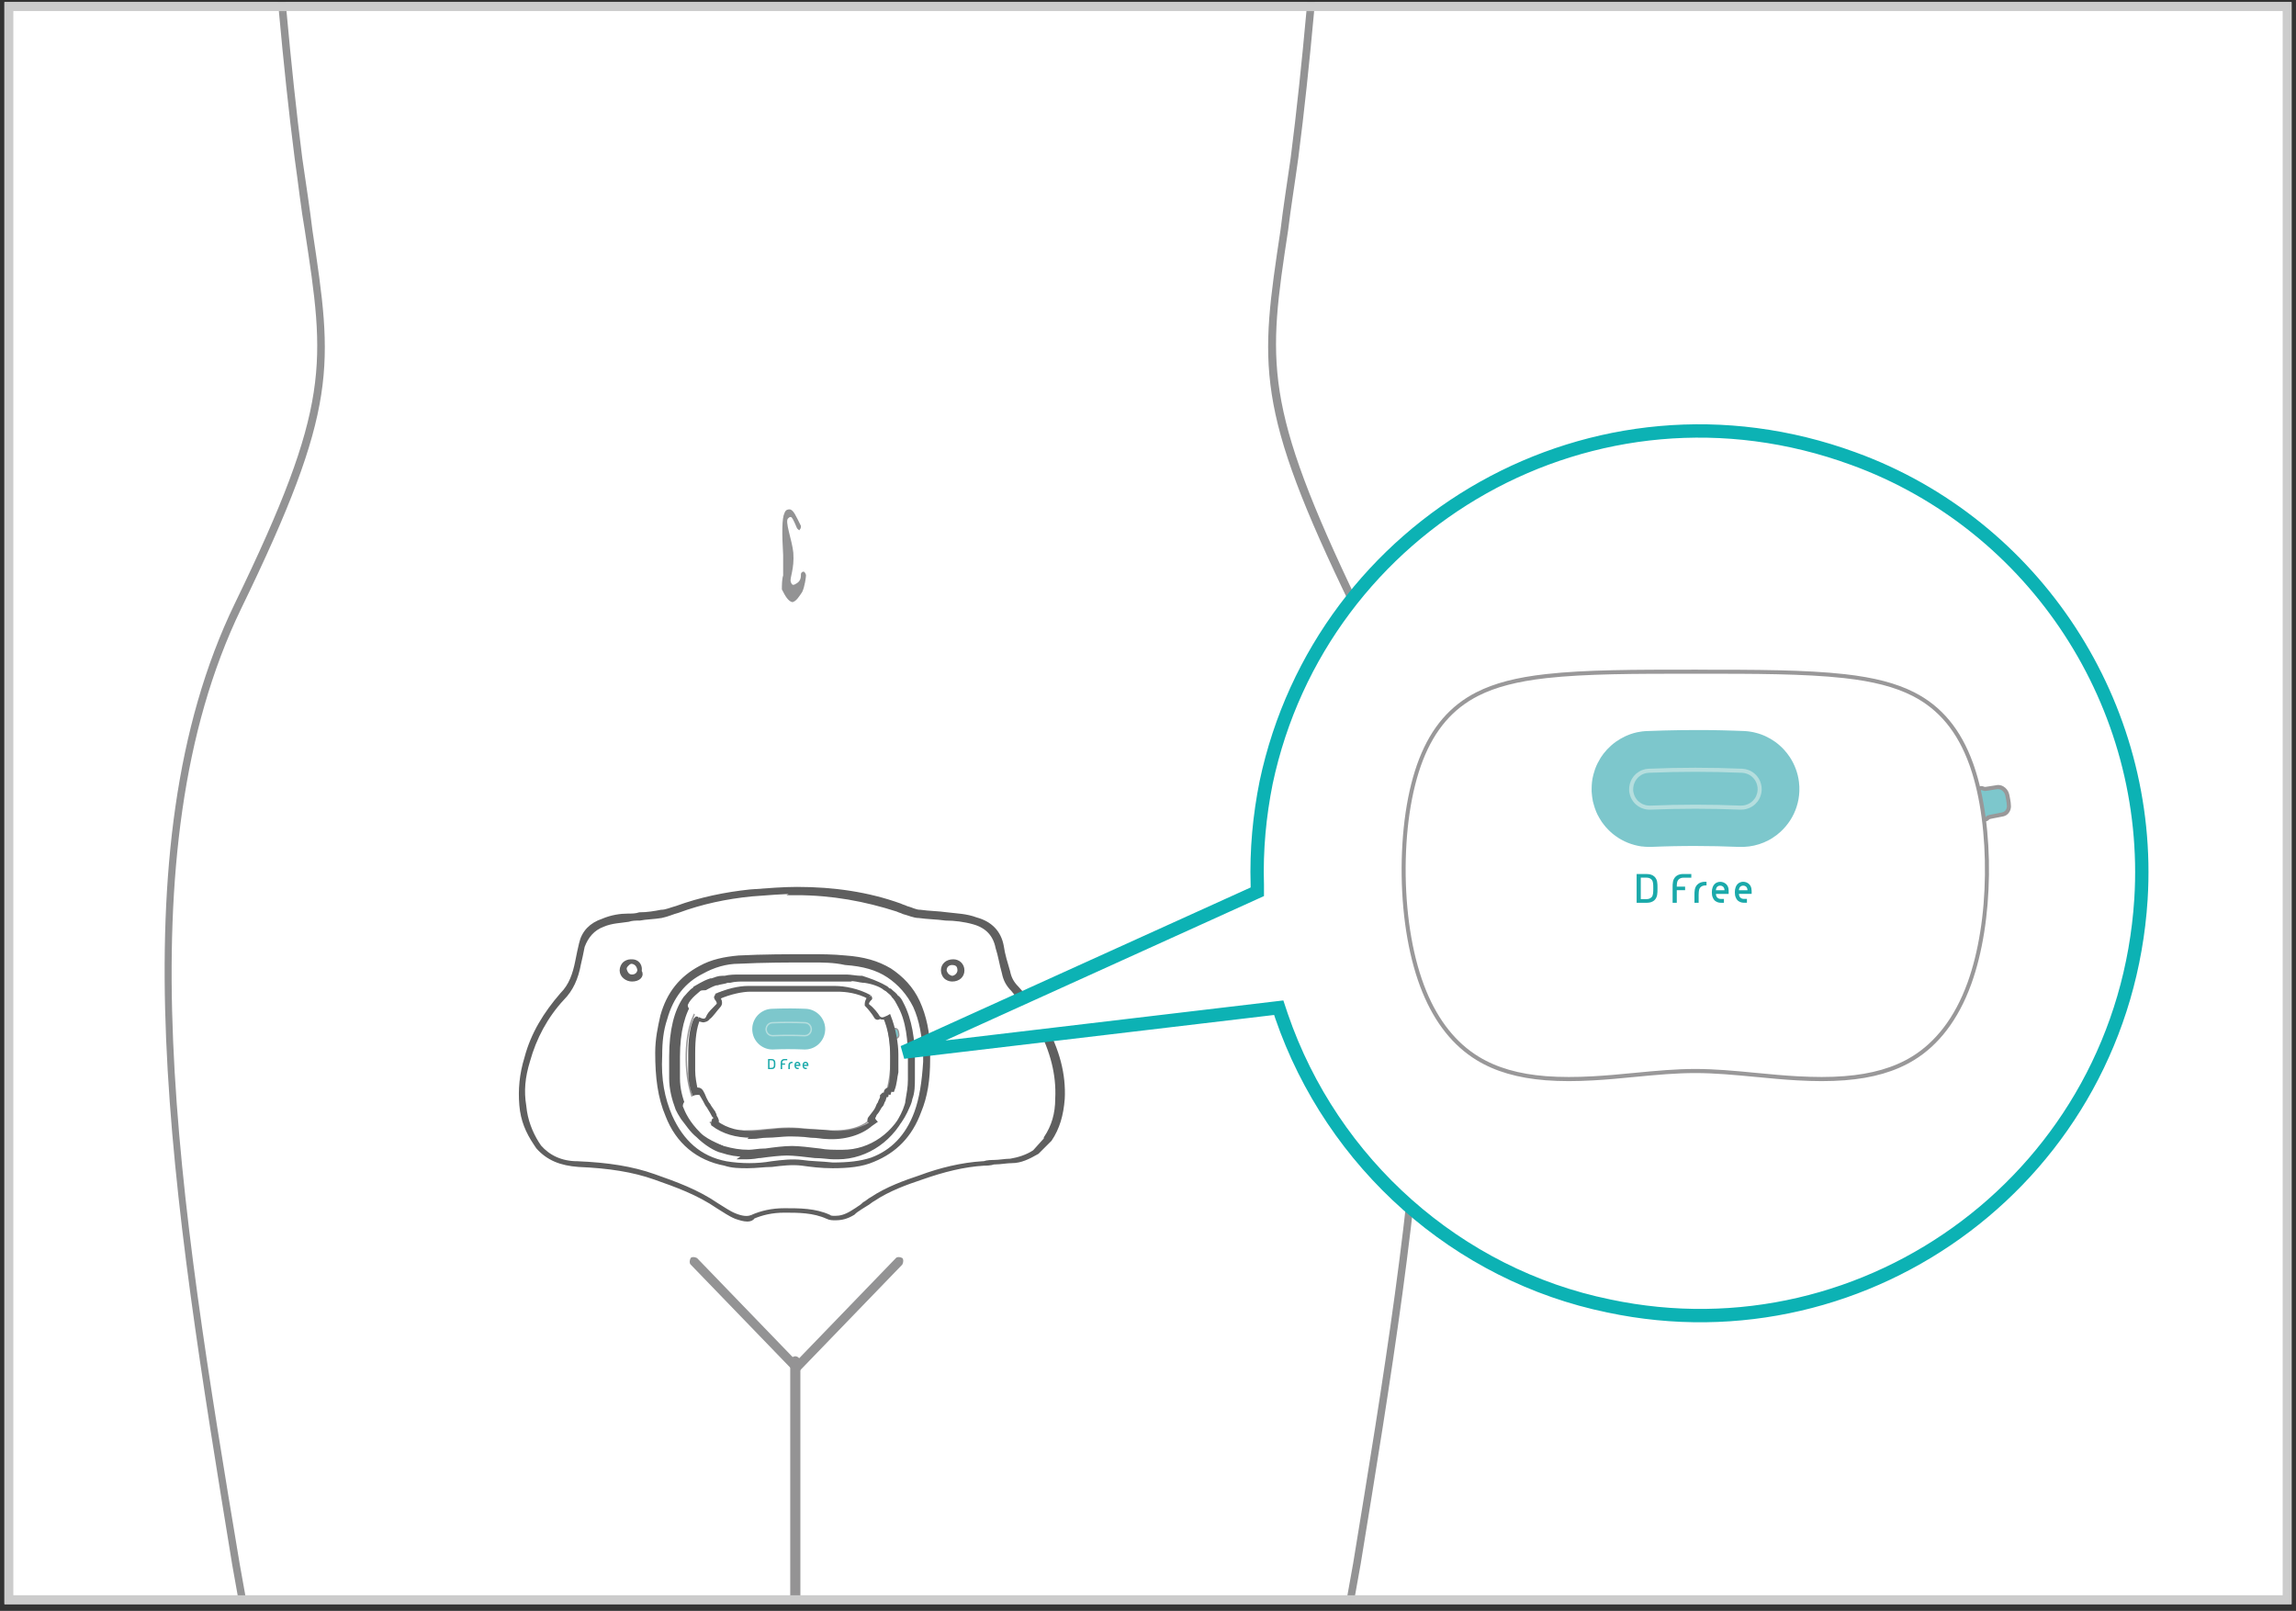
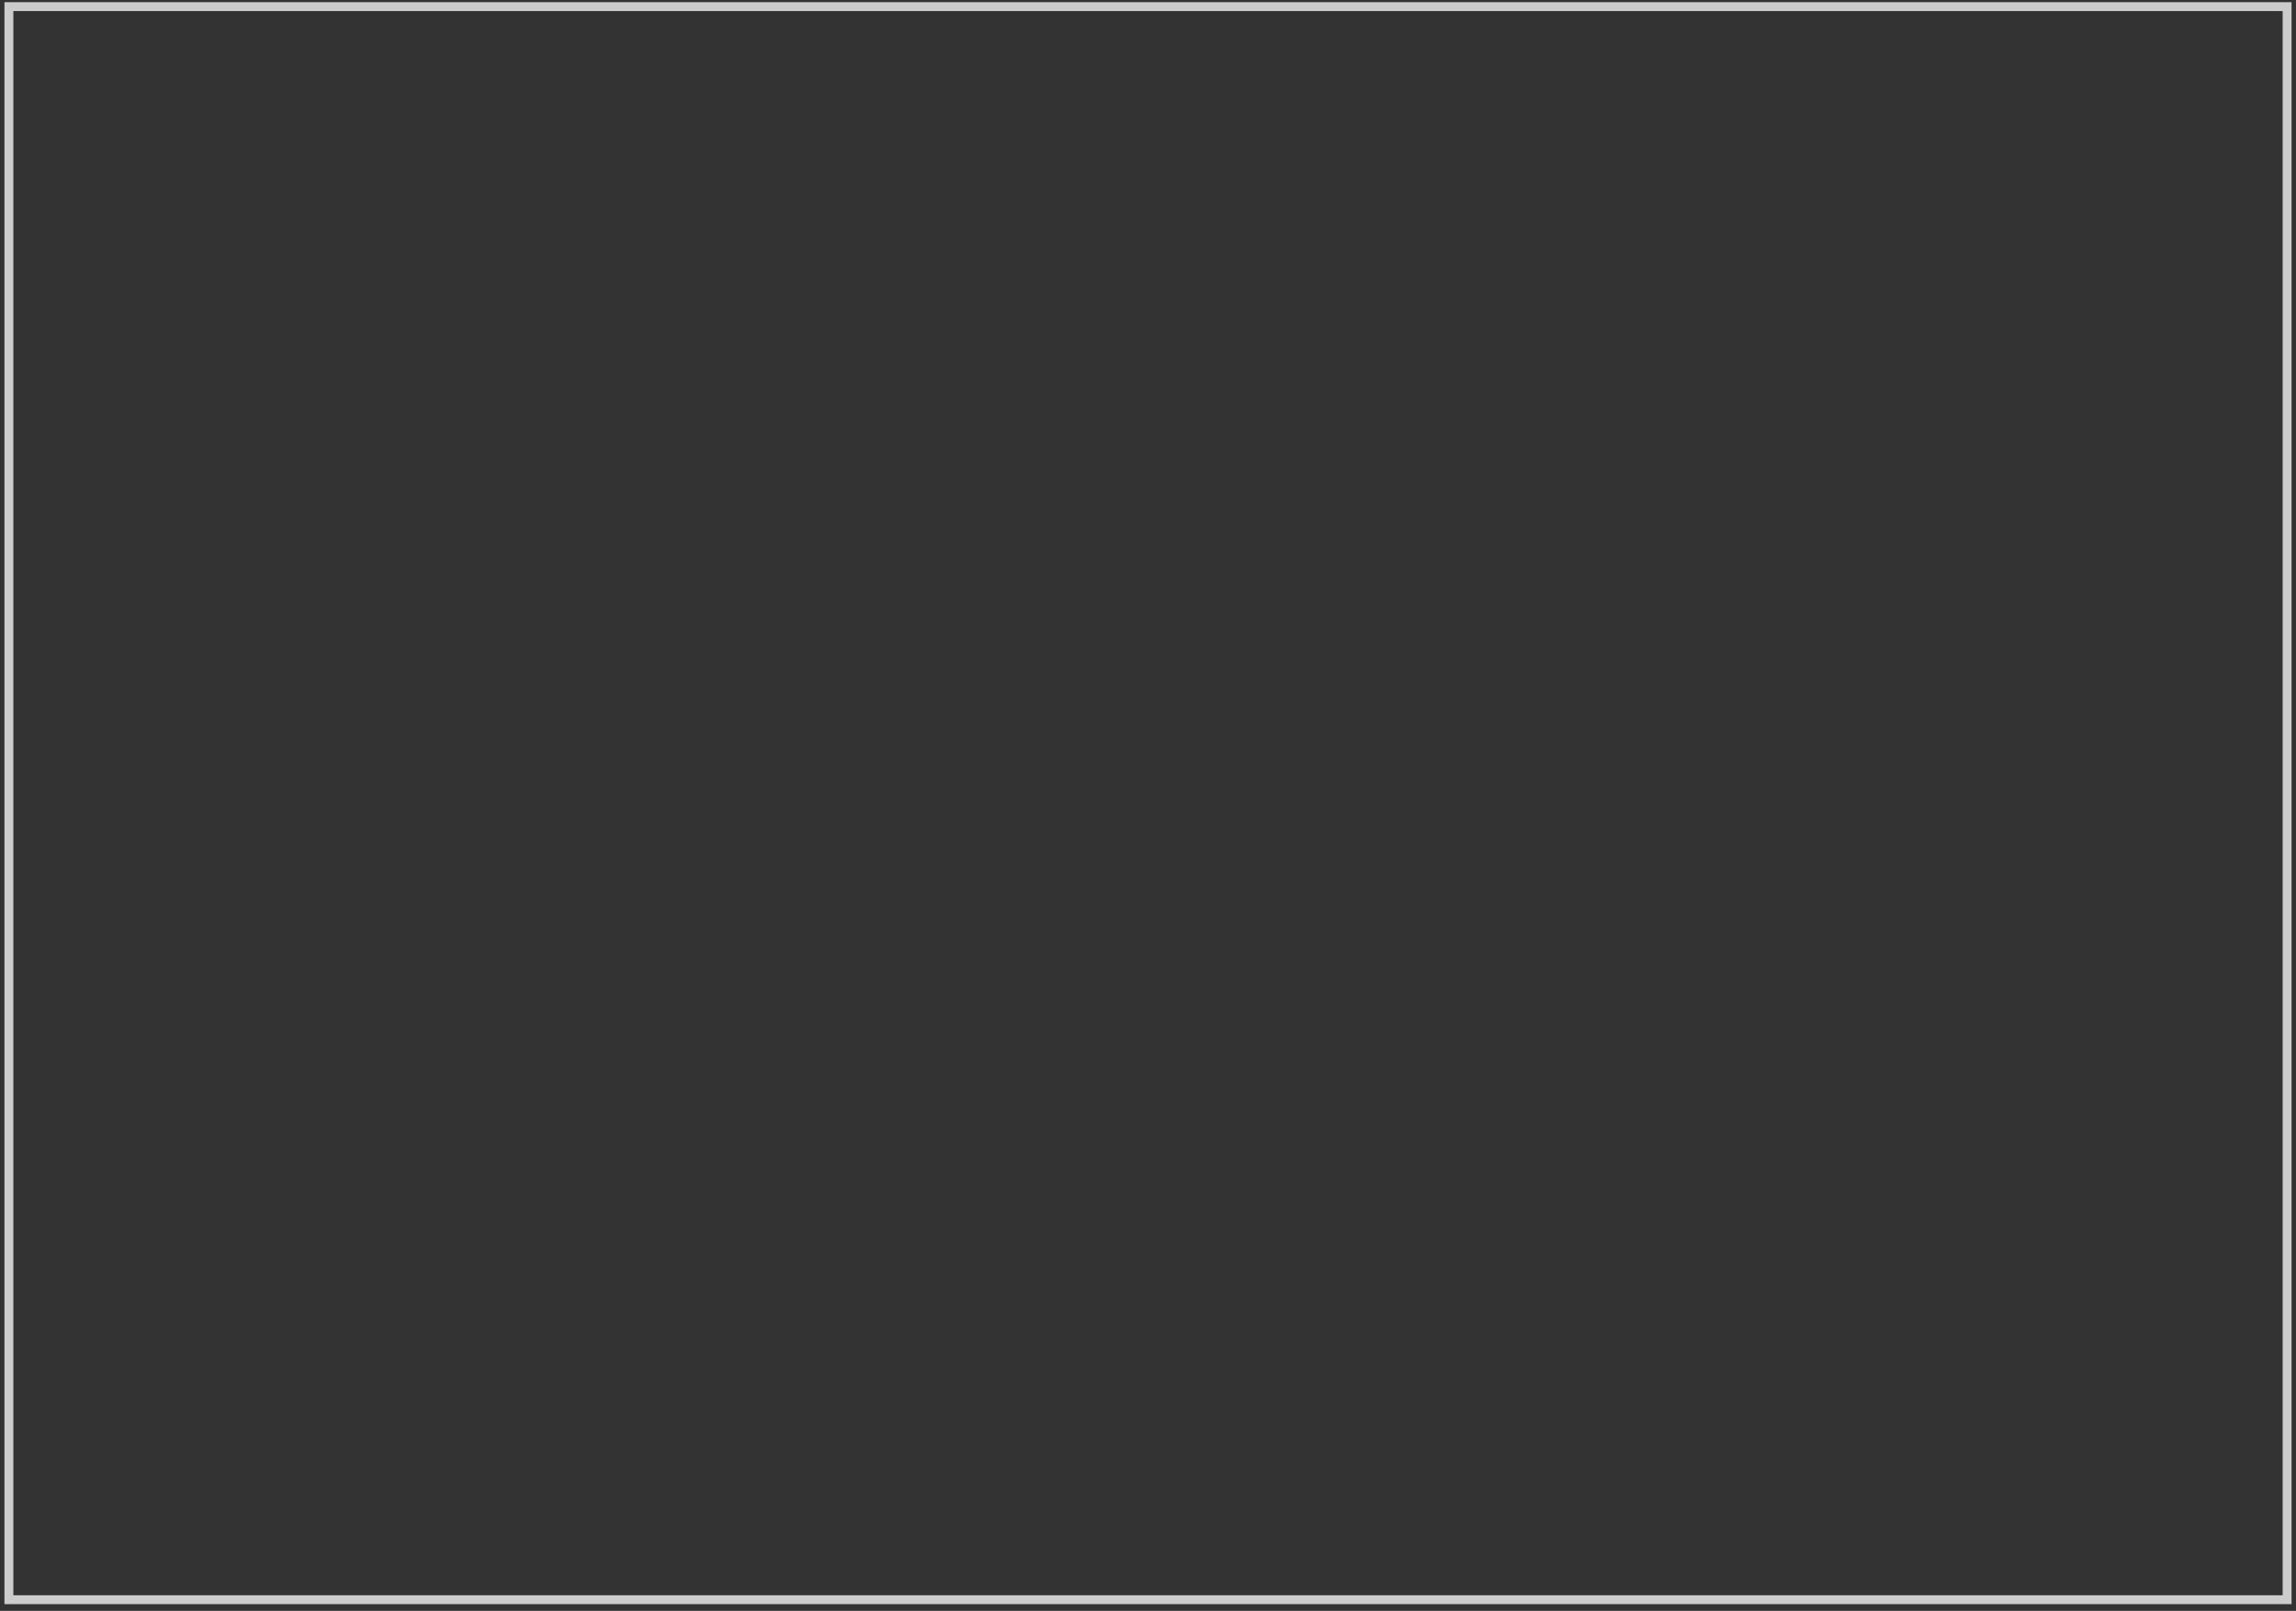
<svg xmlns="http://www.w3.org/2000/svg" width="258" height="181" viewBox="0 0 258 181" fill="none">
  <rect x="0" y="0" width="258" height="181" fill="#333333" stroke="none" />
  <g clip-path="url(#clip0_13046_65980)">
    <rect x="0.5" y="0.243" width="257" height="180" fill="white" />
    <mask id="mask0_13046_65980" style="mask-type:alpha" maskUnits="userSpaceOnUse" x="0" y="0" width="258" height="181">
      <path d="M257.5 0.243H0.5V180.243H257.5V0.243Z" fill="#C4C4C4" />
    </mask>
    <g mask="url(#mask0_13046_65980)">
      <path d="M89.5 154.243C89.357 154.243 89.213 154.243 89.213 154.097L77.608 142.085C77.464 141.939 77.464 141.646 77.608 141.353C77.751 141.206 78.037 141.206 78.324 141.353L89.5 152.925L100.676 141.353C100.819 141.206 101.106 141.206 101.393 141.353C101.536 141.499 101.536 141.792 101.393 142.085L89.787 154.097C89.643 154.243 89.5 154.243 89.5 154.243Z" fill="#939394" />
      <path d="M89.368 184.888C89.082 184.888 88.797 184.603 88.797 184.318V152.96C88.797 152.675 89.082 152.39 89.368 152.39C89.653 152.39 89.938 152.675 89.938 152.96V184.318C89.795 184.745 89.653 184.888 89.368 184.888Z" fill="#949394" />
      <path d="M151.762 180.243C151.476 180.243 151.333 179.958 151.333 179.673L152.049 175.681C158.775 134.622 165.216 95.844 151.906 68.329C140.885 45.661 141.601 41.099 143.891 25.844C144.177 23.42 144.606 20.712 145.036 17.718C147.755 -3.525 148.9 -29.044 148.9 -29.329C148.9 -29.614 149.043 -29.757 149.329 -29.757C149.616 -29.757 149.759 -29.472 149.759 -29.329C149.759 -29.044 148.614 -3.382 145.894 17.718C145.465 20.854 145.036 23.42 144.749 25.844C142.459 40.813 141.887 45.376 152.621 67.758C166.075 95.559 159.634 134.479 152.907 175.681L152.192 179.673C152.192 180.1 152.049 180.243 151.762 180.243Z" fill="#939394" />
      <path d="M27.238 180.243C26.951 180.243 26.808 180.1 26.808 179.815L26.093 175.82C19.366 134.591 12.925 95.644 26.379 67.825C37.256 45.427 36.541 40.861 34.251 25.882C33.821 23.456 33.535 20.746 33.106 17.75C30.386 -3.507 29.241 -29.186 29.241 -29.329C29.241 -29.614 29.384 -29.757 29.671 -29.757C29.957 -29.757 30.1 -29.614 30.1 -29.329C30.1 -29.044 31.245 -3.507 33.964 17.75C34.394 20.746 34.823 23.456 35.109 25.882C37.399 41.147 38.115 45.712 27.095 68.395C13.784 95.929 20.081 134.733 26.951 175.82L27.667 179.815C27.667 179.958 27.524 180.243 27.238 180.243Z" fill="#939394" />
      <path d="M89.001 67.653C89.429 67.653 89.857 66.94 90.143 66.512C90.428 65.941 90.571 64.799 90.571 64.657C90.571 64.514 90.428 64.228 90.285 64.228C90.143 64.228 90 64.371 90 64.514C90 64.799 90 65.227 89.572 65.513C89.144 65.798 89.001 65.798 88.858 65.37C88.716 64.942 89.286 63.943 89.144 62.088C89.001 60.661 88.145 58.521 88.573 58.235C88.716 58.093 88.716 58.093 88.858 58.093C89.001 58.093 89.144 58.378 89.572 59.377C89.715 59.52 89.857 59.662 89.857 59.52C90 59.377 90 59.234 90 59.091C89.429 57.95 89.144 57.236 88.716 57.236C88.573 57.236 88.287 57.236 88.145 57.664C87.859 58.235 87.859 59.948 88.002 62.373C88.002 63.372 88.002 64.229 88.002 64.657C87.859 65.085 87.859 65.798 87.859 66.226C88.287 67.082 88.573 67.511 89.001 67.653Z" fill="#939394" />
      <path d="M84.149 137.005C83.721 137.005 83.293 136.862 82.865 136.72C82.151 136.434 81.581 136.006 80.867 135.578C78.584 134.008 76.158 133.152 73.732 132.296C71.306 131.44 68.595 131.012 65.17 130.869C63.172 130.726 61.745 130.155 60.604 128.871L60.318 128.443C59.462 127.159 58.891 125.874 58.749 124.162C58.606 122.45 58.749 120.737 59.319 118.882C60.033 116.171 61.46 113.888 63.315 111.747C64.314 110.748 64.742 109.464 65.028 108.037C65.17 107.324 65.313 106.61 65.456 106.039C65.741 104.755 66.597 103.899 67.882 103.471C68.88 103.043 69.879 102.9 70.736 102.9C71.164 102.9 71.592 102.9 72.02 102.757C72.876 102.757 73.732 102.614 74.446 102.472C75.016 102.472 75.587 102.186 76.158 102.044C78.869 101.045 81.723 100.474 84.435 100.189C86.432 100.046 88.145 99.903 89.715 99.903C93.853 99.903 97.706 100.474 101.274 101.758C101.559 101.901 101.702 101.901 101.987 102.044C102.558 102.186 102.986 102.472 103.557 102.472C104.556 102.614 105.555 102.614 106.554 102.757C107.695 102.9 108.694 102.9 109.836 103.328C111.405 103.756 112.404 104.755 112.69 106.325C112.832 107.324 113.118 108.18 113.403 109.179C113.546 109.892 113.831 110.463 114.402 111.034C115.829 112.603 116.685 113.888 117.399 115.172C118.968 118.026 119.682 120.737 119.539 123.449C119.397 125.304 118.968 126.731 118.112 128.015L116.685 129.442C115.686 130.013 114.83 130.441 113.831 130.441C113.26 130.441 112.547 130.584 111.976 130.584C111.548 130.584 111.12 130.584 110.692 130.726C108.409 130.869 106.125 131.44 103.7 132.296C101.987 132.867 99.989 133.58 98.276 134.722C97.991 134.865 97.706 135.15 97.42 135.293C96.992 135.578 96.421 135.863 95.993 136.292C95.28 136.72 94.709 136.862 93.996 136.862C93.71 136.862 93.425 136.862 93.139 136.72C91.57 136.006 89.857 136.006 88.287 136.006C86.861 136.006 85.719 136.292 84.72 136.72C84.863 136.862 84.577 137.005 84.149 137.005Z" fill="white" />
-       <path d="M100.067 116.835C100.011 116.835 99.965 116.788 99.965 116.731L99.799 115.745C99.792 115.723 99.792 115.7 99.8 115.678C99.802 115.66 99.821 115.633 99.847 115.619C99.855 115.614 99.875 115.603 99.906 115.603C99.933 115.603 99.949 115.609 99.965 115.616L99.992 115.625C100 115.628 100.01 115.632 100.019 115.633C100.032 115.635 100.045 115.636 100.058 115.636L100.083 115.633L100.547 115.56C100.55 115.56 100.555 115.56 100.558 115.56C100.587 115.56 100.616 115.563 100.645 115.569C100.674 115.576 100.702 115.588 100.731 115.604C100.755 115.617 100.778 115.635 100.798 115.652C100.816 115.668 100.834 115.686 100.848 115.705C100.87 115.734 100.89 115.768 100.904 115.801C100.912 115.822 100.92 115.844 100.926 115.87C100.934 115.899 100.939 115.924 100.944 115.953L100.965 116.068C100.971 116.107 100.978 116.142 100.982 116.177C100.987 116.222 100.99 116.262 100.992 116.297C100.992 116.324 100.992 116.35 100.989 116.377C100.984 116.411 100.973 116.444 100.958 116.473C100.949 116.492 100.938 116.51 100.923 116.527C100.91 116.545 100.893 116.561 100.875 116.577C100.853 116.595 100.83 116.609 100.806 116.619C100.784 116.628 100.76 116.635 100.739 116.639C100.736 116.639 100.272 116.731 100.272 116.731L100.219 116.745C100.202 116.75 100.175 116.758 100.165 116.763H100.163C100.149 116.801 100.111 116.831 100.066 116.831L100.067 116.835Z" fill="#7DC7CC" />
      <path d="M100.561 115.641C100.582 115.641 100.606 115.643 100.629 115.648C100.649 115.652 100.672 115.662 100.694 115.673C100.713 115.684 100.731 115.697 100.747 115.712C100.761 115.724 100.774 115.739 100.787 115.755C100.806 115.779 100.821 115.806 100.833 115.833C100.84 115.851 100.848 115.87 100.853 115.891C100.859 115.918 100.864 115.944 100.869 115.971L100.889 116.083C100.896 116.12 100.902 116.155 100.905 116.188C100.91 116.23 100.913 116.267 100.915 116.3C100.915 116.3 100.915 116.302 100.915 116.304C100.915 116.323 100.915 116.342 100.912 116.364C100.907 116.39 100.899 116.416 100.888 116.438C100.88 116.452 100.872 116.465 100.862 116.478C100.851 116.491 100.84 116.504 100.825 116.515C100.809 116.528 100.793 116.539 100.776 116.545C100.757 116.553 100.737 116.558 100.72 116.563L100.259 116.652L100.222 116.662L100.201 116.668C100.174 116.676 100.147 116.683 100.129 116.694C100.11 116.705 100.094 116.723 100.093 116.729C100.093 116.742 100.083 116.75 100.07 116.75C100.057 116.75 100.048 116.739 100.048 116.726L99.878 115.72C99.878 115.72 99.875 115.708 99.878 115.702C99.878 115.696 99.883 115.688 99.889 115.684C99.893 115.683 99.899 115.68 99.909 115.68C99.909 115.68 99.91 115.68 99.912 115.68C99.92 115.68 99.928 115.683 99.939 115.688C99.949 115.691 99.958 115.696 99.971 115.699C99.982 115.702 99.997 115.707 100.011 115.71C100.025 115.713 100.041 115.713 100.057 115.715L100.096 115.712L100.563 115.638M100.561 115.481C100.561 115.481 100.547 115.481 100.541 115.481C100.539 115.481 100.536 115.481 100.534 115.481L100.073 115.553H100.054C100.054 115.553 100.043 115.553 100.037 115.553C100.03 115.553 100.025 115.55 100.021 115.548C100.011 115.545 100.003 115.542 99.995 115.539C99.976 115.531 99.95 115.523 99.92 115.521C99.917 115.521 99.91 115.521 99.907 115.521C99.873 115.521 99.841 115.529 99.811 115.545C99.765 115.571 99.733 115.612 99.722 115.664C99.712 115.696 99.713 115.729 99.722 115.761L99.888 116.748C99.897 116.841 99.976 116.913 100.069 116.913C100.133 116.913 100.189 116.88 100.222 116.83C100.229 116.83 100.235 116.827 100.243 116.825L100.265 116.819L100.296 116.811L100.752 116.721C100.752 116.721 100.758 116.721 100.763 116.72C100.782 116.715 100.813 116.707 100.843 116.694C100.872 116.681 100.901 116.664 100.928 116.641C100.952 116.622 100.973 116.601 100.99 116.577C101.005 116.558 101.019 116.536 101.032 116.512C101.051 116.473 101.064 116.432 101.07 116.39C101.077 116.355 101.077 116.324 101.075 116.3C101.075 116.299 101.075 116.296 101.075 116.294C101.075 116.257 101.07 116.216 101.065 116.169C101.061 116.132 101.054 116.094 101.048 116.056L101.027 115.942C101.021 115.908 101.016 115.88 101.008 115.849C101.001 115.822 100.992 115.795 100.982 115.771C100.965 115.729 100.942 115.691 100.915 115.656C100.897 115.633 100.878 115.611 100.856 115.592C100.83 115.569 100.803 115.55 100.774 115.532C100.739 115.513 100.704 115.499 100.667 115.489C100.627 115.48 100.593 115.48 100.568 115.478C100.566 115.478 100.563 115.478 100.561 115.478V115.481Z" fill="#999899" />
      <path d="M93.614 127.08C93.321 127.08 93.01 127.071 92.665 127.053C92.105 127.023 91.588 126.973 91.132 126.928L91.087 126.923C90.121 126.829 89.379 126.763 88.624 126.763C87.868 126.763 87.126 126.831 86.16 126.923L86.12 126.927C85.664 126.971 85.147 127.021 84.582 127.051C84.237 127.071 83.926 127.079 83.634 127.079C83.315 127.079 83.021 127.067 82.733 127.045C81.642 126.96 80.76 126.706 80.037 126.264C79.132 125.711 78.424 124.826 77.933 123.631C77.679 123.012 77.481 122.3 77.341 121.514C77.204 120.737 77.129 119.906 77.116 119.049C77.105 118.201 77.157 117.348 77.271 116.58C77.388 115.785 77.567 115.075 77.804 114.469C78.28 113.246 79.007 112.403 80.026 111.886C80.72 111.534 81.581 111.31 82.734 111.181C84.309 111.005 86.259 111.005 88.518 111.005H88.729C90.972 111.005 92.913 111.005 94.481 111.178L94.513 111.181C95.666 111.31 96.527 111.534 97.221 111.886C98.287 112.426 99.035 113.329 99.511 114.646L99.555 114.776C99.754 115.356 99.903 116.024 100.002 116.758C100.05 117.115 100.085 117.488 100.106 117.868C100.126 118.246 100.136 118.633 100.131 119.02C100.126 119.407 100.109 119.795 100.079 120.172C100.047 120.551 100.002 120.926 99.946 121.284C99.831 122.012 99.664 122.684 99.451 123.277L99.435 123.321C99.186 124.007 98.864 124.608 98.48 125.109C98.114 125.586 97.687 125.976 97.212 126.266C96.488 126.707 95.607 126.963 94.516 127.047C94.228 127.069 93.933 127.08 93.615 127.08H93.614Z" fill="white" />
      <path d="M88.728 111.088C90.969 111.088 92.907 111.088 94.472 111.259L94.502 111.263C95.646 111.391 96.497 111.611 97.183 111.96C98.23 112.49 98.966 113.379 99.433 114.675L99.478 114.803C99.674 115.379 99.823 116.041 99.919 116.769C99.967 117.123 100.001 117.496 100.023 117.875C100.044 118.251 100.053 118.636 100.049 119.02C100.044 119.406 100.026 119.791 99.996 120.166C99.966 120.543 99.921 120.916 99.863 121.271C99.748 121.994 99.583 122.66 99.372 123.25L99.356 123.294C99.109 123.972 98.793 124.567 98.412 125.06C98.05 125.53 97.631 125.913 97.166 126.196C96.454 126.631 95.583 126.882 94.505 126.965C94.219 126.988 93.926 126.999 93.611 126.999C93.32 126.999 93.011 126.989 92.665 126.972C92.107 126.941 91.59 126.892 91.131 126.847L91.091 126.844C90.121 126.749 89.378 126.682 88.619 126.682C87.861 126.682 87.117 126.749 86.147 126.844L86.108 126.847C85.651 126.892 85.136 126.941 84.573 126.972C84.229 126.991 83.921 126.999 83.628 126.999C83.312 126.999 83.02 126.988 82.733 126.967C81.657 126.884 80.786 126.632 80.074 126.197C79.183 125.653 78.487 124.78 78.004 123.602C77.753 122.99 77.555 122.282 77.417 121.502C77.281 120.729 77.206 119.903 77.193 119.049C77.182 118.206 77.235 117.356 77.347 116.593C77.463 115.805 77.641 115.099 77.875 114.499C78.345 113.296 79.058 112.466 80.058 111.96C80.745 111.613 81.596 111.392 82.74 111.263C84.309 111.088 86.258 111.088 88.515 111.088H88.726M88.728 110.928H88.517C86.25 110.928 84.292 110.928 82.724 111.104C81.561 111.234 80.692 111.461 79.988 111.818C78.951 112.342 78.212 113.202 77.727 114.442C77.489 115.053 77.308 115.769 77.19 116.571C77.076 117.342 77.023 118.2 77.035 119.052C77.046 119.916 77.123 120.75 77.26 121.53C77.401 122.322 77.601 123.041 77.857 123.663C78.353 124.874 79.071 125.772 79.993 126.335C80.727 126.783 81.62 127.042 82.724 127.128C83.012 127.151 83.309 127.162 83.629 127.162C83.925 127.162 84.239 127.152 84.583 127.133C85.146 127.103 85.666 127.052 86.124 127.007L86.163 127.004C87.128 126.909 87.869 126.844 88.619 126.844C89.37 126.844 90.11 126.911 91.075 127.004L91.115 127.007C91.573 127.052 92.093 127.101 92.656 127.133C93 127.152 93.313 127.162 93.609 127.162C93.931 127.162 94.228 127.151 94.516 127.128C95.62 127.044 96.513 126.784 97.247 126.335C97.73 126.04 98.164 125.645 98.537 125.159C98.925 124.652 99.252 124.044 99.503 123.35L99.519 123.306C99.734 122.706 99.901 122.031 100.018 121.299C100.076 120.939 100.121 120.563 100.153 120.18C100.183 119.801 100.202 119.412 100.207 119.024C100.212 118.635 100.204 118.246 100.181 117.867C100.159 117.483 100.124 117.107 100.076 116.75C99.977 116.011 99.826 115.339 99.626 114.753L99.582 114.624C99.1 113.286 98.338 112.368 97.254 111.819C96.55 111.463 95.681 111.237 94.518 111.106C92.95 110.931 90.992 110.93 88.726 110.93L88.728 110.928Z" fill="#999899" />
      <path d="M92.711 115.356C92.69 115.183 92.649 115.012 92.588 114.849C92.529 114.686 92.449 114.529 92.354 114.384C92.285 114.28 92.209 114.18 92.124 114.088C92.017 113.971 91.897 113.865 91.769 113.772C91.654 113.691 91.53 113.619 91.404 113.56C91.372 113.545 91.342 113.531 91.31 113.518C91.278 113.505 91.246 113.492 91.214 113.481C91.182 113.47 91.15 113.459 91.118 113.449C91.086 113.44 91.054 113.43 91.02 113.422C90.988 113.414 90.956 113.406 90.922 113.398C90.89 113.392 90.857 113.385 90.825 113.379C90.793 113.374 90.761 113.369 90.727 113.364C90.695 113.36 90.663 113.356 90.631 113.355C90.599 113.352 90.567 113.35 90.535 113.348C90.403 113.344 90.27 113.337 90.138 113.334C90.009 113.329 89.879 113.326 89.748 113.323C89.707 113.323 89.663 113.321 89.622 113.32C89.593 113.32 89.562 113.32 89.534 113.318C89.478 113.318 89.422 113.315 89.366 113.315C89.241 113.313 89.116 113.312 88.991 113.31C88.87 113.31 88.747 113.31 88.625 113.31C88.425 113.31 88.219 113.31 88.011 113.315C87.895 113.315 87.782 113.318 87.671 113.321C87.671 113.321 87.671 113.321 87.67 113.321C87.569 113.323 87.47 113.326 87.374 113.328C87.155 113.334 86.936 113.342 86.716 113.35C86.688 113.35 86.657 113.353 86.628 113.355C86.601 113.356 86.576 113.36 86.548 113.363H86.545C86.545 113.363 86.544 113.363 86.542 113.363C86.513 113.366 86.483 113.371 86.454 113.376C86.428 113.38 86.403 113.385 86.377 113.39C86.376 113.39 86.374 113.39 86.371 113.39C86.371 113.39 86.371 113.39 86.369 113.39C86.369 113.39 86.368 113.39 86.366 113.39C86.337 113.396 86.308 113.403 86.278 113.409C86.267 113.412 86.256 113.416 86.244 113.419C86.228 113.424 86.211 113.427 86.195 113.43C86.166 113.438 86.139 113.448 86.112 113.457C86.096 113.462 86.08 113.465 86.065 113.472C86.059 113.473 86.052 113.476 86.046 113.48C86.038 113.483 86.03 113.484 86.02 113.488C85.977 113.504 85.936 113.523 85.894 113.54C85.883 113.545 85.872 113.548 85.861 113.555C85.859 113.555 85.857 113.556 85.856 113.558C85.854 113.558 85.853 113.558 85.849 113.561C85.8 113.585 85.75 113.611 85.702 113.638C85.689 113.644 85.677 113.651 85.664 113.659C85.664 113.659 85.662 113.659 85.66 113.66C85.6 113.696 85.54 113.734 85.484 113.774C85.484 113.774 85.481 113.776 85.481 113.777C85.481 113.777 85.48 113.777 85.478 113.779C85.417 113.822 85.358 113.87 85.302 113.92C85.288 113.932 85.273 113.947 85.259 113.961C85.221 113.996 85.18 114.033 85.145 114.072C85.142 114.075 85.141 114.078 85.137 114.081C85.134 114.084 85.131 114.086 85.129 114.089C85.086 114.137 85.044 114.187 85.004 114.236C84.998 114.244 84.992 114.254 84.985 114.264C84.955 114.304 84.926 114.344 84.899 114.385C84.896 114.392 84.893 114.398 84.889 114.403C84.885 114.409 84.88 114.416 84.877 114.422C84.841 114.478 84.811 114.536 84.781 114.593C84.777 114.6 84.773 114.606 84.769 114.612C84.736 114.68 84.705 114.747 84.68 114.817C84.678 114.824 84.677 114.83 84.673 114.836C84.672 114.841 84.669 114.846 84.667 114.851C84.661 114.868 84.656 114.889 84.649 114.907C84.632 114.961 84.614 115.014 84.6 115.07C84.592 115.099 84.587 115.127 84.581 115.156C84.574 115.185 84.566 115.214 84.561 115.243C84.558 115.265 84.557 115.287 84.553 115.311C84.552 115.327 84.547 115.343 84.545 115.359C84.542 115.38 84.542 115.401 84.541 115.422C84.537 115.447 84.536 115.473 84.534 115.499C84.531 115.545 84.531 115.59 84.531 115.636C84.531 115.652 84.529 115.67 84.531 115.686C84.531 115.692 84.531 115.7 84.531 115.707C84.531 115.716 84.531 115.724 84.531 115.734C84.531 115.759 84.536 115.783 84.537 115.809C84.541 115.852 84.544 115.895 84.55 115.939C84.553 115.967 84.56 115.995 84.565 116.023C84.571 116.057 84.574 116.091 84.581 116.124C84.584 116.139 84.589 116.151 84.592 116.164C84.598 116.191 84.606 116.219 84.614 116.246C84.627 116.291 84.64 116.335 84.654 116.38C84.665 116.411 84.677 116.441 84.688 116.471C84.697 116.497 84.705 116.523 84.717 116.547C84.723 116.559 84.729 116.572 84.736 116.587C84.742 116.599 84.745 116.612 84.752 116.625C84.761 116.646 84.774 116.665 84.784 116.686C84.801 116.718 84.817 116.751 84.837 116.782C84.854 116.811 84.872 116.839 84.891 116.868C84.905 116.889 84.917 116.913 84.931 116.934C84.939 116.947 84.95 116.958 84.958 116.969C84.977 116.995 84.996 117.02 85.016 117.046C85.041 117.078 85.065 117.11 85.093 117.14C85.115 117.167 85.141 117.191 85.165 117.217C85.182 117.235 85.198 117.254 85.216 117.271C85.224 117.279 85.233 117.286 85.241 117.294C85.251 117.302 85.259 117.311 85.267 117.319C85.291 117.342 85.317 117.363 85.341 117.385C85.352 117.394 85.363 117.402 85.373 117.41C85.377 117.415 85.384 117.418 85.388 117.423C85.398 117.431 85.408 117.439 85.417 117.446C85.443 117.466 85.47 117.486 85.497 117.505C85.515 117.518 85.534 117.53 85.553 117.542C85.556 117.543 85.558 117.545 85.561 117.548C85.563 117.548 85.564 117.55 85.566 117.551C85.571 117.554 85.576 117.558 85.579 117.561C85.606 117.578 85.635 117.596 85.664 117.612C85.692 117.628 85.721 117.644 85.75 117.66C85.779 117.676 85.809 117.69 85.84 117.705C85.87 117.719 85.9 117.732 85.931 117.745C85.936 117.746 85.941 117.748 85.945 117.751C85.947 117.751 85.948 117.753 85.952 117.754C85.955 117.754 85.958 117.756 85.961 117.758C85.982 117.766 86.003 117.775 86.024 117.782C86.056 117.793 86.086 117.804 86.118 117.814C86.129 117.817 86.14 117.82 86.152 117.823C86.155 117.823 86.158 117.826 86.161 117.826C86.164 117.826 86.169 117.828 86.172 117.83C86.187 117.834 86.201 117.838 86.214 117.842C86.246 117.852 86.278 117.86 86.312 117.866C86.329 117.87 86.347 117.874 86.364 117.878C86.369 117.878 86.372 117.879 86.376 117.881C86.38 117.881 86.384 117.881 86.388 117.882C86.395 117.882 86.403 117.886 86.409 117.887C86.443 117.894 86.475 117.898 86.508 117.903C86.512 117.903 86.513 117.903 86.516 117.903C86.516 117.903 86.52 117.903 86.521 117.903C86.526 117.903 86.531 117.903 86.536 117.903C86.56 117.906 86.584 117.91 86.609 117.911C86.622 117.911 86.635 117.913 86.649 117.914C86.656 117.914 86.664 117.914 86.668 117.916C86.673 117.916 86.68 117.916 86.684 117.916C86.692 117.916 86.702 117.916 86.71 117.918C86.742 117.918 86.774 117.921 86.808 117.921H86.811C86.812 117.921 86.814 117.921 86.816 117.921H86.864C86.876 117.921 86.889 117.921 86.902 117.919H86.912C87.056 117.913 87.198 117.908 87.34 117.903C87.483 117.898 87.627 117.895 87.769 117.892C87.913 117.889 88.055 117.887 88.198 117.886C88.34 117.886 88.484 117.884 88.627 117.884C89.198 117.884 89.775 117.897 90.345 117.921C90.38 117.921 90.417 117.921 90.454 117.921C90.484 117.921 90.516 117.921 90.546 117.919C90.61 117.916 90.676 117.911 90.748 117.902C90.815 117.892 90.882 117.881 90.946 117.866C91.01 117.852 91.076 117.834 91.14 117.814C91.204 117.793 91.266 117.77 91.327 117.745C91.388 117.719 91.449 117.69 91.508 117.66C91.567 117.63 91.625 117.596 91.679 117.559C91.735 117.524 91.79 117.486 91.841 117.446C91.892 117.406 91.943 117.363 91.991 117.318C92.132 117.187 92.257 117.039 92.362 116.878C92.471 116.71 92.558 116.529 92.618 116.339C92.682 116.142 92.719 115.935 92.727 115.727C92.732 115.603 92.727 115.478 92.711 115.355V115.356Z" fill="#7DC7CC" />
      <path d="M87.842 119.097C87.724 119.212 87.726 119.369 87.726 119.521V120.126H87.89V119.63H88.218V119.487H87.89V119.481C87.892 119.354 87.903 119.27 87.954 119.215C88.004 119.162 88.071 119.135 88.159 119.135H88.463V118.991H88.094C87.991 118.999 87.905 119.036 87.841 119.097" fill="#1AA9AA" />
-       <path d="M88.754 119.793V119.786C88.756 119.66 88.767 119.575 88.818 119.521C88.868 119.468 88.935 119.441 89.023 119.441H89.063V119.298H88.957C88.855 119.306 88.769 119.343 88.705 119.404C88.586 119.519 88.588 119.676 88.588 119.828V120.125H88.753V119.794L88.754 119.793Z" fill="#1AA9AA" />
+       <path d="M88.754 119.793V119.786C88.756 119.66 88.767 119.575 88.818 119.521C88.868 119.468 88.935 119.441 89.023 119.441H89.063V119.298H88.957C88.855 119.306 88.769 119.343 88.705 119.404C88.586 119.519 88.588 119.676 88.588 119.828H88.753V119.794L88.754 119.793Z" fill="#1AA9AA" />
      <path d="M87.129 119.55V119.521C87.129 119.362 87.129 119.212 87.012 119.097C86.94 119.028 86.838 118.991 86.713 118.991H86.307V120.126H86.713C86.838 120.126 86.942 120.089 87.012 120.02C87.131 119.905 87.129 119.74 87.129 119.58V119.551V119.55ZM86.899 119.902C86.849 119.954 86.782 119.982 86.694 119.982H86.47V119.134H86.694C86.782 119.134 86.849 119.159 86.899 119.214C86.959 119.281 86.963 119.385 86.963 119.55C86.963 119.702 86.963 119.833 86.899 119.902Z" fill="#1AA9AA" />
      <path d="M89.603 119.298C89.565 119.298 89.526 119.305 89.488 119.319C89.448 119.334 89.413 119.356 89.381 119.388C89.349 119.418 89.323 119.462 89.304 119.516C89.283 119.569 89.273 119.634 89.273 119.714C89.273 119.794 89.285 119.865 89.309 119.916C89.329 119.97 89.357 120.012 89.392 120.042C89.409 120.057 89.429 120.069 89.448 120.079C89.467 120.09 89.486 120.1 89.507 120.106C89.545 120.119 89.587 120.124 89.627 120.125H89.75V119.973H89.627C89.571 119.973 89.526 119.956 89.491 119.922C89.454 119.889 89.435 119.839 89.435 119.775H89.936V119.641C89.936 119.535 89.902 119.45 89.838 119.39C89.774 119.33 89.697 119.3 89.606 119.298M89.433 119.631C89.437 119.577 89.453 119.529 89.483 119.497C89.513 119.466 89.553 119.45 89.603 119.45C89.653 119.45 89.691 119.466 89.723 119.497C89.755 119.529 89.771 119.577 89.773 119.631H89.433Z" fill="#1AA9AA" />
      <path d="M90.84 119.639C90.84 119.533 90.806 119.448 90.742 119.388C90.678 119.328 90.601 119.298 90.51 119.296C90.472 119.296 90.433 119.303 90.395 119.317C90.355 119.332 90.32 119.354 90.288 119.386C90.256 119.416 90.23 119.46 90.211 119.514C90.19 119.567 90.181 119.632 90.181 119.712C90.181 119.792 90.192 119.863 90.216 119.914C90.237 119.968 90.264 120.01 90.299 120.04C90.317 120.055 90.336 120.068 90.355 120.077C90.374 120.088 90.393 120.098 90.414 120.104C90.453 120.117 90.494 120.122 90.534 120.124H90.657V119.972H90.534C90.478 119.972 90.433 119.954 90.398 119.92C90.361 119.887 90.342 119.837 90.342 119.773H90.843V119.639H90.84ZM90.341 119.631C90.344 119.576 90.36 119.528 90.39 119.496C90.421 119.466 90.461 119.45 90.51 119.45C90.56 119.45 90.598 119.466 90.63 119.496C90.662 119.528 90.678 119.576 90.68 119.631H90.341Z" fill="#1AA9AA" />
      <path d="M90.408 116.371C90.418 116.371 90.429 116.371 90.438 116.371C90.501 116.371 90.56 116.363 90.621 116.347C90.694 116.327 90.763 116.297 90.827 116.255C90.902 116.207 90.963 116.15 91.017 116.079C91.049 116.038 91.075 115.993 91.096 115.945C91.121 115.889 91.139 115.83 91.15 115.771C91.163 115.702 91.165 115.63 91.157 115.561C91.149 115.492 91.129 115.419 91.102 115.355C91.078 115.297 91.046 115.243 91.008 115.195C90.976 115.153 90.941 115.118 90.901 115.084C90.835 115.03 90.765 114.988 90.683 114.96C90.613 114.934 90.544 114.921 90.47 114.916H90.464C89.245 114.865 88.008 114.865 86.789 114.916H86.783C86.709 114.92 86.637 114.934 86.568 114.96C86.488 114.988 86.416 115.03 86.351 115.084C86.311 115.118 86.275 115.155 86.243 115.196C86.205 115.246 86.173 115.3 86.149 115.358C86.122 115.422 86.103 115.494 86.095 115.564C86.09 115.599 86.09 115.636 86.09 115.673C86.09 115.707 86.095 115.74 86.101 115.774C86.112 115.833 86.13 115.892 86.155 115.948C86.178 115.996 86.203 116.041 86.235 116.083C86.263 116.119 86.293 116.153 86.327 116.183C86.357 116.211 86.391 116.236 86.426 116.259C86.49 116.3 86.557 116.329 86.632 116.348C86.693 116.364 86.752 116.372 86.813 116.372H86.845C88.027 116.323 89.226 116.323 90.408 116.372" stroke="#B5DEDE" stroke-width="0.16" stroke-miterlimit="10" />
-       <path d="M83.72 129.727C82.864 129.727 82.008 129.584 81.151 129.299C80.438 129.156 79.296 128.443 78.44 127.586C77.727 127.016 77.299 126.302 76.728 125.589C76.442 125.16 76.3 124.875 76.157 124.59C75.729 123.448 75.443 122.306 75.443 121.165V118.739C75.443 115.742 76.014 113.602 77.013 112.175C77.299 111.889 77.584 111.461 78.012 111.176C78.155 111.176 78.155 111.033 78.155 111.033C78.44 110.89 79.011 110.462 79.867 110.177C80.01 110.177 80.01 110.177 80.01 110.177C80.438 110.034 80.723 109.892 81.151 109.892C81.294 109.892 81.294 109.892 81.437 109.892C82.008 109.749 82.578 109.749 83.149 109.749H94.708C94.851 109.749 94.993 109.749 95.136 109.749C95.564 109.749 96.278 109.892 96.706 109.892H96.848C97.705 110.177 98.561 110.462 99.274 110.89C99.417 111.033 99.702 111.176 99.702 111.176C99.988 111.461 100.273 111.604 100.416 111.889C100.702 112.175 100.844 112.46 100.987 112.746C102.129 114.601 102.271 117.169 102.271 118.882V121.308C102.271 122.164 102.129 122.877 101.986 123.733C101.986 124.019 101.843 124.304 101.701 124.732C100.416 127.872 97.419 130.012 94.137 130.012C93.994 130.012 93.852 130.012 93.709 130.012C93.138 130.012 92.425 129.87 91.569 129.87C90.427 129.727 89.143 129.584 88.429 129.584C87.716 129.584 86.431 129.727 85.432 129.87H85.29C84.576 130.012 84.005 130.012 83.577 130.012C84.005 129.727 83.863 129.727 83.72 129.727ZM78.725 127.444C79.582 128.157 80.581 128.728 81.294 129.013C82.293 129.299 83.149 129.441 84.148 129.441C84.576 129.441 85.29 129.299 85.861 129.299H86.003C87.002 129.156 88.144 129.013 89 129.013C89.713 129.013 90.998 129.156 92.139 129.299C92.853 129.441 93.709 129.441 94.28 129.441C94.422 129.441 94.565 129.441 94.708 129.441C97.847 129.441 100.702 127.444 101.986 124.304C102.129 124.019 102.271 123.591 102.271 123.448C102.557 122.735 102.557 121.878 102.557 121.165V118.739C102.557 117.027 102.271 114.601 101.272 112.746C101.13 112.46 100.987 112.175 100.702 112.032C100.559 111.747 100.273 111.604 99.988 111.319C99.845 111.319 99.702 111.176 99.56 111.033C98.846 110.605 98.133 110.32 97.134 110.177H96.991C96.706 110.177 95.85 109.892 95.564 110.034C95.421 110.034 95.279 110.034 95.136 110.034H83.577C83.149 110.034 82.578 110.034 82.008 110.177C81.865 110.177 81.722 110.177 81.722 110.177C81.437 110.32 81.009 110.32 80.581 110.462H80.438C79.582 110.748 79.011 111.176 78.725 111.319L78.583 111.461C78.155 111.747 77.869 112.032 77.727 112.317C76.728 113.744 76.157 115.885 76.157 118.739V121.165C76.157 122.306 76.442 123.448 76.87 124.447C77.013 124.732 77.156 125.16 77.299 125.446C77.727 126.159 78.297 126.873 78.868 127.444H79.011C78.725 127.444 78.725 127.444 78.725 127.444Z" fill="#5F5F5F" stroke="#5F5F5F" stroke-width="0.5" stroke-miterlimit="10" />
      <path d="M84.434 127.586C82.721 127.586 81.294 127.158 80.153 126.302V126.159C80.153 126.016 80.295 125.874 80.295 125.874C80.295 125.731 80.153 125.731 80.153 125.588C79.725 125.16 79.725 124.875 79.439 124.589C79.296 124.304 79.154 124.019 79.011 123.876C78.868 123.448 78.583 123.02 78.44 123.02C78.44 123.02 78.297 123.02 78.155 123.02C78.155 123.02 78.012 123.02 78.012 122.877C77.727 122.164 77.584 121.307 77.584 120.594V118.596C77.584 116.884 77.727 115.599 78.155 114.601C78.155 114.601 78.155 114.601 78.297 114.458H78.44C78.868 114.601 79.154 114.743 79.296 114.458C79.439 114.172 80.01 113.459 80.438 113.031C80.581 112.888 80.438 112.745 80.438 112.46C80.438 112.317 80.295 112.317 80.295 112.175V112.032C81.58 111.318 83.149 111.033 84.005 111.033H93.852C94.851 111.033 96.42 111.318 97.705 112.032C97.705 112.032 97.847 112.175 97.705 112.175C97.705 112.175 97.705 112.317 97.562 112.317C97.419 112.603 97.419 112.745 97.419 112.888C97.705 113.174 98.275 113.887 98.418 114.172C98.561 114.458 98.704 114.315 98.989 114.172C98.989 114.172 99.132 114.172 99.132 114.03H99.274C99.274 114.03 99.417 114.03 99.417 114.172C100.13 115.599 100.273 117.455 100.273 118.596C100.273 119.024 100.273 120.023 100.273 120.594C100.273 121.307 100.13 122.021 99.845 122.877C99.845 122.877 99.845 122.877 99.702 123.02H99.56H99.417H99.274C99.274 123.02 99.274 123.02 99.132 123.163V123.305C99.132 123.448 98.989 123.591 98.846 124.019C98.704 124.161 98.704 124.304 98.561 124.589C98.418 124.875 98.275 125.018 97.847 125.588C97.847 125.588 97.705 125.731 97.705 125.874C97.705 125.874 97.847 126.016 97.847 126.159V126.302C96.706 127.301 94.851 127.872 92.853 127.729C92.425 127.729 91.854 127.586 91.14 127.586C90.141 127.443 89.143 127.443 88.572 127.443C88.001 127.443 87.002 127.586 86.146 127.586C85.575 127.586 85.004 127.729 84.576 127.729C84.719 127.586 84.576 127.586 84.434 127.586ZM80.438 126.159C81.58 127.015 83.149 127.443 85.004 127.301C85.433 127.301 86.003 127.158 86.574 127.158C87.573 127.015 88.429 127.015 89.143 127.015C89.713 127.015 90.855 127.158 91.854 127.158C92.567 127.158 93.138 127.301 93.566 127.301C95.421 127.443 97.134 126.873 98.275 126.016C98.133 125.874 98.133 125.731 98.133 125.588C98.133 125.446 98.275 125.303 98.275 125.16C98.704 124.732 98.704 124.447 98.989 124.161C99.132 124.019 99.132 123.733 99.274 123.591C99.417 123.162 99.417 123.02 99.56 122.877V122.734C99.56 122.592 99.702 122.449 99.845 122.449C99.988 122.306 100.13 122.449 100.273 122.449C100.559 121.736 100.559 121.022 100.701 120.451C100.701 120.023 100.701 119.024 100.701 118.453C100.701 117.312 100.416 115.599 99.845 114.172C99.845 114.172 99.845 114.172 99.702 114.172C99.417 114.315 98.989 114.458 98.704 114.03C98.561 113.744 97.99 113.174 97.705 112.888C97.419 112.603 97.562 112.317 97.705 112.032C96.42 111.318 94.993 111.176 94.137 111.176H84.291C83.435 111.176 82.008 111.461 80.723 112.032C80.723 112.032 80.723 112.032 80.723 112.175C80.866 112.46 81.009 112.745 80.723 113.031C80.438 113.316 79.867 114.172 79.582 114.315C79.296 114.743 78.868 114.601 78.44 114.458C78.012 115.457 77.869 116.741 77.869 118.311V120.309C77.869 121.022 78.012 121.736 78.155 122.449C78.297 122.449 78.297 122.449 78.44 122.449C78.726 122.449 78.868 122.734 79.154 123.448C79.296 123.733 79.439 124.019 79.582 124.161C79.725 124.447 79.867 124.589 80.153 125.018C80.153 125.16 80.295 125.16 80.295 125.446C80.581 125.874 80.581 126.016 80.438 126.159Z" fill="#5F5F5F" />
      <path d="M80.153 126.159V126.302C81.294 127.158 82.721 127.586 84.434 127.586C84.576 127.586 84.719 127.586 84.576 127.729C85.004 127.729 85.575 127.586 86.146 127.586C87.002 127.586 88.001 127.443 88.572 127.443C89.143 127.443 90.141 127.443 91.14 127.586C91.854 127.586 92.425 127.729 92.853 127.729C94.851 127.872 96.706 127.301 97.847 126.302V126.159C97.847 126.016 97.705 125.874 97.705 125.874C97.705 125.731 97.847 125.588 97.847 125.588C98.275 125.018 98.418 124.875 98.561 124.589C98.704 124.304 98.704 124.161 98.846 124.019C98.989 123.591 99.132 123.448 99.132 123.305V123.163C99.274 123.02 99.274 123.02 99.274 123.02H99.417H99.56H99.702C99.845 122.877 99.845 122.877 99.845 122.877C100.13 122.021 100.273 121.307 100.273 120.594C100.273 120.023 100.273 119.024 100.273 118.596C100.273 117.455 100.13 115.599 99.417 114.172C99.417 114.03 99.274 114.03 99.274 114.03H99.132C99.132 114.172 98.989 114.172 98.989 114.172C98.704 114.315 98.561 114.458 98.418 114.172C98.275 113.887 97.705 113.174 97.419 112.888C97.419 112.745 97.419 112.603 97.562 112.317C97.705 112.317 97.705 112.175 97.705 112.175C97.847 112.175 97.705 112.032 97.705 112.032M80.153 126.159L80.295 126.302M80.153 126.159C80.153 126.016 80.295 125.874 80.295 125.874C80.295 125.731 80.153 125.731 80.153 125.588C79.725 125.16 79.725 124.875 79.439 124.589C79.296 124.304 79.154 124.019 79.011 123.876C78.868 123.448 78.583 123.02 78.44 123.02C78.44 123.02 78.297 123.02 78.155 123.02C78.155 123.02 78.012 123.02 78.012 122.877C77.727 122.164 77.584 121.307 77.584 120.594V118.596C77.584 116.884 77.727 115.599 78.155 114.601C78.155 114.601 78.155 114.601 78.297 114.458H78.44M78.44 114.458C78.868 114.601 79.154 114.743 79.296 114.458C79.439 114.172 80.01 113.459 80.438 113.031C80.581 112.888 80.438 112.745 80.438 112.46C80.438 112.317 80.295 112.317 80.295 112.175V112.032C81.58 111.318 83.149 111.033 84.005 111.033H93.852C94.851 111.033 96.42 111.318 97.705 112.032M78.44 114.458C78.868 114.601 79.296 114.743 79.582 114.315C79.867 114.172 80.438 113.316 80.723 113.031C81.009 112.745 80.866 112.46 80.723 112.175C80.723 112.032 80.723 112.032 80.723 112.032C82.008 111.461 83.435 111.176 84.291 111.176H94.137C94.993 111.176 96.42 111.318 97.705 112.032M78.44 114.458C78.012 115.457 77.869 116.741 77.869 118.311V120.309C77.869 121.022 78.012 121.736 78.155 122.449C78.297 122.449 78.297 122.449 78.44 122.449C78.726 122.449 78.868 122.734 79.154 123.448C79.296 123.733 79.439 124.019 79.582 124.161C79.725 124.447 79.867 124.589 80.153 125.018C80.153 125.16 80.295 125.16 80.295 125.446C80.581 125.874 80.581 126.016 80.438 126.159C81.58 127.015 83.149 127.443 85.004 127.301C85.433 127.301 86.003 127.158 86.574 127.158C87.573 127.015 88.429 127.015 89.143 127.015C89.713 127.015 90.855 127.158 91.854 127.158C92.567 127.158 93.138 127.301 93.566 127.301C95.421 127.443 97.134 126.873 98.275 126.016C98.133 125.874 98.133 125.731 98.133 125.588C98.133 125.446 98.275 125.303 98.275 125.16C98.704 124.732 98.704 124.447 98.989 124.161C99.132 124.019 99.132 123.733 99.274 123.591C99.417 123.162 99.417 123.02 99.56 122.877V122.734C99.56 122.592 99.702 122.449 99.845 122.449C99.988 122.306 100.13 122.449 100.273 122.449C100.559 121.736 100.559 121.022 100.701 120.451C100.701 120.023 100.701 119.024 100.701 118.453C100.701 117.312 100.416 115.599 99.845 114.172C99.845 114.172 99.845 114.172 99.702 114.172C99.417 114.315 98.989 114.458 98.704 114.03C98.561 113.744 97.99 113.174 97.705 112.888C97.419 112.603 97.562 112.317 97.705 112.032" stroke="#5F5F5F" stroke-width="0.5" stroke-miterlimit="10" />
      <path d="M79.012 114.458C78.87 114.458 78.299 114.172 78.299 114.172C78.156 114.03 77.157 113.316 77.3 112.888C77.585 112.175 78.584 111.461 78.727 111.318C79.012 111.176 80.725 111.318 80.297 111.889C80.154 112.032 80.297 112.317 80.439 112.46C80.582 112.745 80.582 112.745 80.439 112.888C80.011 113.316 79.583 113.744 79.44 114.03C79.298 114.315 79.298 114.458 79.012 114.458Z" fill="white" />
      <path d="M99.133 114.315C99.133 114.315 98.99 114.315 98.847 114.173C98.704 113.887 98.134 113.174 97.706 112.888C97.563 112.746 97.706 112.603 97.848 112.46C97.991 112.318 98.134 112.175 97.991 112.032C97.563 111.461 99.133 111.176 99.418 111.461C99.989 111.89 100.559 112.46 100.844 113.031C100.844 113.317 99.989 114.03 99.561 114.173C99.561 114.173 99.275 114.315 99.133 114.315Z" fill="white" />
      <path d="M78.725 127.301C77.441 126.017 77.013 125.018 76.728 124.304C76.728 124.161 76.728 123.591 77.869 123.163C78.012 123.02 78.297 123.02 78.583 123.02C78.583 123.02 78.868 123.448 79.011 123.733C79.153 124.019 79.296 124.304 79.439 124.447C79.582 124.732 79.724 124.875 80.01 125.446L80.152 125.588C80.152 125.588 80.152 125.731 80.01 125.731C80.01 125.874 79.867 125.874 79.867 125.874C79.724 126.017 79.724 126.159 79.724 126.302C79.867 126.73 80.866 127.301 81.008 127.444C81.437 127.586 81.722 127.729 81.865 127.729C82.007 127.729 82.15 127.872 82.15 127.872C82.15 128.014 82.15 128.157 82.007 128.3C81.865 128.585 81.579 128.728 81.437 128.728C81.579 128.871 79.582 128.157 78.725 127.301Z" fill="white" />
      <path d="M98.704 126.588C98.847 126.16 98.704 126.16 98.561 125.874C98.418 125.732 98.276 125.589 98.418 125.589C98.989 124.876 99.132 124.876 99.417 124.305C99.56 123.734 99.846 123.449 99.846 123.02C99.846 122.878 100.131 123.163 100.416 123.163C100.844 123.163 100.416 122.45 101.13 122.022C101.843 121.593 101.558 123.163 100.702 125.018C99.703 127.016 98.561 126.873 98.704 126.588Z" fill="white" />
      <path d="M84.007 137.005C83.579 137.005 83.15 136.862 82.722 136.72C82.009 136.434 81.438 136.006 80.725 135.578C78.441 134.008 76.016 133.152 73.59 132.296C71.164 131.44 68.452 131.012 65.028 130.869C63.03 130.726 61.603 130.155 60.461 128.871L60.176 128.443C59.32 127.159 58.749 125.874 58.606 124.162C58.464 122.45 58.606 120.737 59.177 118.882C59.891 116.171 61.318 113.888 63.173 111.747C64.171 110.748 64.6 109.464 64.885 108.037C65.028 107.324 65.17 106.61 65.313 106.039C65.598 104.755 66.455 103.899 67.739 103.471C68.738 103.043 69.737 102.9 70.593 102.9C71.021 102.9 71.449 102.9 71.877 102.757C72.733 102.757 73.59 102.614 74.303 102.472C74.874 102.472 75.445 102.186 76.016 102.044C78.727 101.045 81.581 100.474 84.292 100.189C86.29 100.046 88.002 99.903 89.572 99.903C93.71 99.903 97.563 100.474 101.13 101.758C101.416 101.901 101.558 101.901 101.844 102.044C102.414 102.186 102.843 102.472 103.413 102.472C104.412 102.614 105.411 102.614 106.41 102.757C107.552 102.9 108.551 102.9 109.692 103.328C111.262 103.756 112.261 104.755 112.546 106.325C112.689 107.324 112.974 108.18 113.26 109.179C113.402 109.892 113.688 110.463 114.259 111.034C115.686 112.603 116.542 113.888 117.255 115.172C118.825 118.026 119.538 120.737 119.396 123.449C119.253 125.304 118.825 126.731 117.969 128.015L116.542 129.442C115.543 130.013 114.687 130.441 113.688 130.441C113.117 130.441 112.403 130.584 111.833 130.584C111.405 130.584 110.976 130.584 110.548 130.726C108.265 130.869 105.982 131.44 103.556 132.296C101.844 132.867 99.846 133.58 98.134 134.722C97.849 134.865 97.563 135.15 97.278 135.293C96.85 135.578 96.279 135.863 95.851 136.292C95.137 136.72 94.567 136.862 93.853 136.862C93.568 136.862 93.282 136.862 92.997 136.72C91.427 136.006 89.715 136.006 88.145 136.006C86.718 136.006 85.576 136.292 84.578 136.72C84.578 136.862 84.292 137.005 84.007 137.005ZM89.429 100.189C88.002 100.189 86.29 100.331 84.435 100.474C81.581 100.759 78.87 101.33 76.158 102.329C75.587 102.472 75.017 102.757 74.303 102.9C73.447 103.043 72.591 103.043 71.877 103.185C71.449 103.185 71.021 103.185 70.593 103.328C69.737 103.471 68.738 103.471 67.739 103.899C66.597 104.327 65.884 105.183 65.456 106.325C65.313 107.038 65.17 107.752 65.028 108.322C64.742 109.892 64.171 111.176 63.173 112.175C61.318 114.173 60.033 116.599 59.32 119.168C58.749 121.023 58.606 122.592 58.892 124.305C59.034 125.874 59.605 127.301 60.319 128.443L60.604 128.871C61.603 130.013 63.03 130.726 64.885 130.726C68.31 130.869 71.021 131.297 73.447 132.153C75.873 133.009 78.299 133.866 80.582 135.435C81.295 135.863 81.866 136.292 82.58 136.577C83.293 136.862 84.007 137.005 84.578 136.72C85.576 136.292 86.718 136.006 88.145 136.006C89.857 136.006 91.57 136.006 93.139 136.72C93.282 136.862 93.568 136.862 93.853 136.862C94.424 136.862 94.995 136.72 95.708 136.292C96.136 136.006 96.707 135.721 97.135 135.293C97.421 135.15 97.706 134.865 97.991 134.722C99.704 133.58 101.701 132.867 103.413 132.296C105.697 131.44 108.122 130.869 110.406 130.726C110.834 130.726 111.262 130.726 111.69 130.584C112.261 130.584 112.974 130.441 113.545 130.441C114.401 130.298 115.4 130.013 116.256 129.442L117.541 128.015C117.541 128.015 117.541 128.015 117.541 127.872C118.397 126.588 118.825 125.161 118.825 123.449C118.968 120.737 118.254 118.026 116.827 115.315C116.114 114.03 115.115 112.746 113.83 111.176C113.26 110.606 112.974 110.035 112.832 109.321C112.546 108.322 112.403 107.324 112.118 106.467C111.833 105.04 110.976 104.041 109.407 103.613C108.408 103.328 107.266 103.185 106.267 103.185C105.268 103.043 104.27 103.043 103.271 102.9C102.7 102.9 102.129 102.614 101.558 102.472C101.273 102.329 101.13 102.329 100.845 102.186C97.278 101.045 93.568 100.331 89.429 100.331C89.715 100.189 89.572 100.189 89.429 100.189ZM84.007 131.012C83.15 131.012 82.294 131.012 81.438 130.726C78.441 130.155 76.158 128.3 75.017 125.304C74.16 123.306 73.875 121.023 73.875 118.311C73.875 116.742 74.16 115.457 74.446 114.173C75.159 111.605 76.586 109.892 78.727 108.751C80.011 108.037 81.438 107.752 83.008 107.609C85.719 107.466 88.573 107.466 90.999 107.466C92.283 107.466 93.568 107.466 94.995 107.609C96.992 107.752 98.562 108.18 99.989 109.036C101.273 109.892 102.414 111.034 103.128 112.603C103.841 114.173 104.27 116.028 104.27 118.311C104.27 118.454 104.27 118.597 104.27 118.74V119.025C104.27 121.308 103.984 123.163 103.271 124.876C102.272 127.587 100.559 129.299 98.134 130.298C96.85 130.869 95.28 131.012 93.568 131.012C92.283 131.012 91.142 130.869 90.143 130.726C89.001 130.584 87.86 130.726 86.718 130.869C85.862 130.869 85.006 131.012 84.007 131.012ZM91.284 107.894C91.142 107.894 91.142 107.894 90.999 107.894C88.573 107.894 85.862 107.894 83.008 108.037C81.581 108.037 80.154 108.465 78.87 109.179C76.872 110.178 75.445 111.89 74.731 114.459C74.303 115.743 74.16 117.027 74.16 118.597C74.018 121.308 74.446 123.449 75.302 125.446C76.586 128.3 78.584 130.155 81.581 130.726C83.293 131.012 85.148 131.012 86.718 130.726C87.86 130.584 89.001 130.441 90.143 130.584C90.999 130.726 92.283 130.726 93.568 130.869C95.28 130.869 96.707 130.726 97.991 130.298C100.274 129.442 101.986 127.73 102.985 125.018C103.556 123.449 103.841 121.593 103.984 119.31V119.025C103.984 118.882 103.984 118.74 103.984 118.597C103.841 116.314 103.556 114.601 102.843 113.032C102.129 111.605 101.13 110.463 99.846 109.607C98.562 108.751 96.992 108.322 94.995 108.18C93.71 107.894 92.426 107.894 91.284 107.894ZM106.981 110.035C106.695 110.035 106.41 109.892 106.267 109.749C106.125 109.607 105.982 109.321 105.982 109.036C105.982 108.465 106.41 108.037 107.124 108.037C107.694 108.037 108.122 108.465 108.122 109.036C108.122 109.607 107.694 110.035 106.981 110.035C107.124 110.035 107.124 110.035 106.981 110.035ZM106.981 108.18C106.553 108.18 106.125 108.465 106.125 109.036C106.125 109.179 106.267 109.464 106.41 109.607C106.553 109.749 106.838 109.892 106.981 109.892C107.409 109.892 107.837 109.464 107.837 109.036C107.837 108.465 107.552 108.18 106.981 108.18C107.124 108.18 107.124 108.18 106.981 108.18ZM71.021 110.035C70.45 110.035 69.879 109.607 69.879 109.036C69.879 108.751 70.022 108.465 70.165 108.322C70.308 108.18 70.593 108.037 70.878 108.037C71.449 108.037 71.877 108.465 71.877 109.179C72.163 109.607 71.734 110.035 71.021 110.035ZM71.021 109.749C71.449 109.749 71.877 109.464 71.877 108.893C71.877 108.465 71.592 108.037 71.021 108.037C70.736 108.037 70.593 108.18 70.45 108.322C70.308 108.465 70.165 108.608 70.165 108.893C70.308 109.464 70.593 109.749 71.021 109.749Z" fill="#5F5F5F" />
      <path d="M106.981 110.035C106.695 110.035 106.41 109.892 106.267 109.749C106.125 109.607 105.982 109.321 105.982 109.036C105.982 108.465 106.41 108.037 107.124 108.037C107.694 108.037 108.122 108.465 108.122 109.036C108.122 109.607 107.694 110.035 106.981 110.035ZM106.981 110.035C107.124 110.035 107.124 110.035 106.981 110.035ZM106.981 108.18C106.553 108.18 106.125 108.465 106.125 109.036C106.125 109.179 106.267 109.464 106.41 109.607C106.553 109.749 106.838 109.892 106.981 109.892C107.409 109.892 107.837 109.464 107.837 109.036C107.837 108.465 107.552 108.18 106.981 108.18ZM106.981 108.18C107.124 108.18 107.124 108.18 106.981 108.18ZM93.853 136.862C94.567 136.862 95.137 136.72 95.851 136.292C96.279 135.863 96.85 135.578 97.278 135.293C97.563 135.15 97.849 134.865 98.134 134.722C99.846 133.58 101.844 132.867 103.556 132.296C105.982 131.44 108.265 130.869 110.548 130.726C110.976 130.584 111.405 130.584 111.833 130.584C112.403 130.584 113.117 130.441 113.688 130.441C114.687 130.441 115.543 130.013 116.542 129.442L117.969 128.015C118.825 126.731 119.253 125.304 119.396 123.449C119.538 120.737 118.825 118.026 117.255 115.172C116.542 113.888 115.686 112.603 114.259 111.034C113.688 110.463 113.402 109.892 113.26 109.179C112.974 108.18 112.689 107.324 112.546 106.325C112.261 104.755 111.262 103.756 109.692 103.328C108.551 102.9 107.552 102.9 106.41 102.757C105.411 102.614 104.412 102.614 103.413 102.472C102.843 102.472 102.414 102.186 101.844 102.044C101.558 101.901 101.416 101.901 101.13 101.758C97.563 100.474 93.71 99.903 89.572 99.903C88.002 99.903 86.29 100.046 84.292 100.189C81.581 100.474 78.727 101.045 76.016 102.044C75.445 102.186 74.874 102.472 74.303 102.472C73.59 102.614 72.733 102.757 71.877 102.757C71.449 102.9 71.021 102.9 70.593 102.9C69.737 102.9 68.738 103.043 67.739 103.471C66.455 103.899 65.598 104.755 65.313 106.039C65.17 106.61 65.028 107.324 64.885 108.037C64.6 109.464 64.171 110.748 63.173 111.747C61.318 113.888 59.891 116.171 59.177 118.882C58.606 120.737 58.464 122.45 58.606 124.162C58.749 125.874 59.32 127.159 60.176 128.443L60.461 128.871C61.603 130.155 63.03 130.726 65.028 130.869C68.452 131.012 71.164 131.44 73.59 132.296C76.016 133.152 78.441 134.008 80.725 135.578C81.438 136.006 82.009 136.434 82.722 136.72C83.15 136.862 83.579 137.005 84.007 137.005C84.292 137.005 84.578 136.862 84.578 136.72M93.853 136.862C93.568 136.862 93.282 136.862 92.997 136.72C91.427 136.006 89.715 136.006 88.145 136.006M93.853 136.862C93.568 136.862 93.282 136.862 93.139 136.72C91.57 136.006 89.857 136.006 88.145 136.006M93.853 136.862C94.424 136.862 94.995 136.72 95.708 136.292C96.136 136.006 96.707 135.721 97.135 135.293C97.421 135.15 97.706 134.865 97.991 134.722C99.704 133.58 101.701 132.867 103.413 132.296C105.697 131.44 108.122 130.869 110.406 130.726C110.834 130.726 111.262 130.726 111.69 130.584C112.261 130.584 112.974 130.441 113.545 130.441C114.401 130.298 115.4 130.013 116.256 129.442L117.541 128.015C117.541 128.015 117.541 128.015 117.541 127.872C118.397 126.588 118.825 125.161 118.825 123.449C118.968 120.737 118.254 118.026 116.827 115.315C116.114 114.03 115.115 112.746 113.83 111.176C113.26 110.606 112.974 110.035 112.832 109.321C112.546 108.322 112.403 107.324 112.118 106.467C111.833 105.04 110.976 104.041 109.407 103.613C108.408 103.328 107.266 103.185 106.267 103.185C105.268 103.043 104.27 103.043 103.271 102.9C102.7 102.9 102.129 102.614 101.558 102.472C101.273 102.329 101.13 102.329 100.845 102.186C97.278 101.045 93.568 100.331 89.429 100.331C89.715 100.189 89.572 100.189 89.429 100.189C88.002 100.189 86.29 100.331 84.435 100.474C81.581 100.759 78.87 101.33 76.158 102.329C75.587 102.472 75.017 102.757 74.303 102.9C73.447 103.043 72.591 103.043 71.877 103.185C71.449 103.185 71.021 103.185 70.593 103.328C69.737 103.471 68.738 103.471 67.739 103.899C66.597 104.327 65.884 105.183 65.456 106.325C65.313 107.038 65.17 107.752 65.028 108.322C64.742 109.892 64.171 111.176 63.173 112.175C61.318 114.173 60.033 116.599 59.32 119.168C58.749 121.023 58.606 122.592 58.892 124.305C59.034 125.874 59.605 127.301 60.319 128.443L60.604 128.871C61.603 130.013 63.03 130.726 64.885 130.726C68.31 130.869 71.021 131.297 73.447 132.153C75.873 133.009 78.299 133.866 80.582 135.435C81.295 135.863 81.866 136.292 82.58 136.577C83.293 136.862 84.007 137.005 84.578 136.72M88.145 136.006C86.718 136.006 85.576 136.292 84.578 136.72M84.007 131.012C83.15 131.012 82.294 131.012 81.438 130.726C78.441 130.155 76.158 128.3 75.017 125.304C74.16 123.306 73.875 121.023 73.875 118.311C73.875 116.742 74.16 115.457 74.446 114.173C75.159 111.605 76.586 109.892 78.727 108.751C80.011 108.037 81.438 107.752 83.008 107.609C85.719 107.466 88.573 107.466 90.999 107.466C92.283 107.466 93.568 107.466 94.995 107.609C96.992 107.752 98.562 108.18 99.989 109.036C101.273 109.892 102.414 111.034 103.128 112.603C103.841 114.173 104.27 116.028 104.27 118.311C104.27 118.454 104.27 118.597 104.27 118.74V119.025C104.27 121.308 103.984 123.163 103.271 124.876C102.272 127.587 100.559 129.299 98.134 130.298C96.85 130.869 95.28 131.012 93.568 131.012C92.283 131.012 91.142 130.869 90.143 130.726C89.001 130.584 87.86 130.726 86.718 130.869C85.862 130.869 85.006 131.012 84.007 131.012ZM91.284 107.894C91.142 107.894 91.142 107.894 90.999 107.894C88.573 107.894 85.862 107.894 83.008 108.037C81.581 108.037 80.154 108.465 78.87 109.179C76.872 110.178 75.445 111.89 74.731 114.459C74.303 115.743 74.16 117.027 74.16 118.597C74.018 121.308 74.446 123.449 75.302 125.446C76.586 128.3 78.584 130.155 81.581 130.726C83.293 131.012 85.148 131.012 86.718 130.726C87.86 130.584 89.001 130.441 90.143 130.584C90.999 130.726 92.283 130.726 93.568 130.869C95.28 130.869 96.707 130.726 97.991 130.298C100.274 129.442 101.986 127.73 102.985 125.018C103.556 123.449 103.841 121.593 103.984 119.31V119.025C103.984 118.882 103.984 118.74 103.984 118.597C103.841 116.314 103.556 114.601 102.843 113.032C102.129 111.605 101.13 110.463 99.846 109.607C98.562 108.751 96.992 108.322 94.995 108.18C93.71 107.894 92.426 107.894 91.284 107.894ZM71.021 110.035C70.45 110.035 69.879 109.607 69.879 109.036C69.879 108.751 70.022 108.465 70.165 108.322C70.308 108.18 70.593 108.037 70.878 108.037C71.449 108.037 71.877 108.465 71.877 109.179C72.163 109.607 71.734 110.035 71.021 110.035ZM71.021 109.749C71.449 109.749 71.877 109.464 71.877 108.893C71.877 108.465 71.592 108.037 71.021 108.037C70.736 108.037 70.593 108.18 70.45 108.322C70.308 108.465 70.165 108.608 70.165 108.893C70.308 109.464 70.593 109.749 71.021 109.749Z" stroke="#5F5F5F" stroke-width="0.5" stroke-miterlimit="10" />
      <path d="M143.884 113.806L143.691 113.226L143.084 113.298L101.517 118.222L140.843 100.399L141.283 100.199V99.716V99.465V99.453V99.441C141.159 95.483 141.53 91.646 142.274 87.928C148.467 58.709 179.171 40.884 208.267 51.532L208.269 51.532C228.691 58.958 241.94 79.262 240.578 101.052C238.596 131.885 209.996 152.929 180.78 146.74L180.775 146.738C163.823 143.274 149.706 130.772 144.009 114.18L144.008 114.177L143.884 113.806Z" fill="white" stroke="#0CB2B4" stroke-width="1.5" />
    </g>
    <path d="M223.096 92.065C222.937 92.065 222.804 91.933 222.804 91.769L222.331 88.962C222.312 88.898 222.312 88.835 222.335 88.771C222.34 88.721 222.394 88.643 222.467 88.602C222.49 88.588 222.549 88.557 222.636 88.557C222.713 88.557 222.759 88.575 222.804 88.593L222.882 88.62C222.905 88.629 222.932 88.639 222.959 88.643C222.996 88.648 223.032 88.652 223.069 88.652L223.142 88.643L224.463 88.434C224.472 88.434 224.486 88.434 224.495 88.434C224.577 88.434 224.659 88.443 224.741 88.461C224.823 88.479 224.905 88.516 224.987 88.561C225.055 88.598 225.119 88.648 225.178 88.698C225.228 88.743 225.278 88.793 225.319 88.848C225.383 88.93 225.438 89.026 225.479 89.122C225.502 89.181 225.524 89.245 225.543 89.317C225.565 89.4 225.579 89.472 225.593 89.554L225.652 89.882C225.67 89.992 225.688 90.092 225.702 90.192C225.716 90.32 225.725 90.434 225.729 90.534C225.729 90.612 225.729 90.684 225.72 90.762C225.707 90.858 225.675 90.953 225.634 91.035C225.606 91.09 225.575 91.14 225.534 91.19C225.497 91.24 225.447 91.286 225.397 91.331C225.333 91.382 225.269 91.422 225.201 91.45C225.137 91.477 225.069 91.495 225.01 91.509C225 91.509 223.679 91.769 223.679 91.769L223.529 91.81C223.479 91.823 223.401 91.846 223.374 91.86H223.369C223.328 91.969 223.219 92.056 223.091 92.056L223.096 92.065Z" fill="#7DC7CC" />
    <path d="M224.505 88.666C224.564 88.666 224.632 88.671 224.696 88.684C224.755 88.698 224.819 88.725 224.883 88.757C224.937 88.789 224.988 88.825 225.033 88.866C225.074 88.903 225.111 88.944 225.147 88.989C225.202 89.058 225.243 89.135 225.279 89.213C225.297 89.263 225.32 89.317 225.334 89.377C225.352 89.454 225.366 89.527 225.379 89.605L225.439 89.923C225.457 90.028 225.475 90.129 225.484 90.224C225.498 90.343 225.507 90.447 225.512 90.543C225.512 90.543 225.512 90.548 225.512 90.552C225.512 90.607 225.512 90.662 225.502 90.725C225.489 90.798 225.466 90.871 225.434 90.935C225.411 90.976 225.389 91.012 225.361 91.049C225.329 91.085 225.297 91.122 225.256 91.154C225.211 91.19 225.165 91.222 225.115 91.24C225.06 91.263 225.006 91.277 224.956 91.29L223.643 91.546L223.539 91.573L223.479 91.591C223.402 91.614 223.325 91.632 223.274 91.664C223.22 91.696 223.174 91.746 223.17 91.764C223.17 91.801 223.142 91.823 223.106 91.823C223.069 91.823 223.042 91.791 223.042 91.755L222.559 88.889C222.559 88.889 222.55 88.857 222.559 88.839C222.559 88.821 222.573 88.798 222.591 88.789C222.6 88.784 222.618 88.775 222.646 88.775C222.646 88.775 222.65 88.775 222.655 88.775C222.678 88.775 222.7 88.784 222.732 88.798C222.76 88.807 222.787 88.821 222.823 88.83C222.855 88.839 222.896 88.853 222.937 88.862C222.978 88.871 223.024 88.871 223.069 88.876L223.179 88.866L224.509 88.657M224.505 88.21C224.505 88.21 224.464 88.21 224.445 88.21C224.441 88.21 224.432 88.21 224.427 88.21L223.115 88.415H223.06C223.06 88.415 223.028 88.415 223.01 88.415C222.992 88.415 222.978 88.406 222.965 88.402C222.937 88.392 222.914 88.383 222.892 88.374C222.837 88.352 222.764 88.329 222.678 88.324C222.668 88.324 222.65 88.324 222.641 88.324C222.545 88.324 222.454 88.347 222.368 88.392C222.236 88.465 222.144 88.584 222.113 88.73C222.085 88.821 222.09 88.916 222.113 89.008L222.586 91.819C222.614 92.083 222.837 92.288 223.101 92.288C223.284 92.288 223.443 92.192 223.539 92.051C223.557 92.051 223.575 92.042 223.598 92.037L223.662 92.019L223.748 91.996L225.047 91.741C225.047 91.741 225.065 91.741 225.079 91.737C225.133 91.723 225.22 91.7 225.307 91.664C225.389 91.627 225.471 91.577 225.548 91.514C225.616 91.459 225.676 91.4 225.726 91.331C225.767 91.277 225.808 91.213 225.844 91.144C225.899 91.035 225.935 90.917 225.953 90.798C225.972 90.698 225.972 90.611 225.967 90.543C225.967 90.538 225.967 90.529 225.967 90.525C225.967 90.42 225.953 90.302 225.94 90.169C225.926 90.065 225.908 89.955 225.89 89.846L225.83 89.522C225.812 89.427 225.799 89.345 225.776 89.258C225.758 89.181 225.73 89.103 225.703 89.035C225.653 88.916 225.589 88.807 225.512 88.707C225.461 88.643 225.407 88.579 225.343 88.525C225.27 88.461 225.193 88.406 225.111 88.356C225.01 88.301 224.91 88.26 224.805 88.233C224.691 88.206 224.596 88.206 224.523 88.201C224.518 88.201 224.509 88.201 224.505 88.201V88.21Z" fill="#999899" />
    <path d="M204.717 121.243C203.883 121.243 202.999 121.216 202.015 121.166C200.42 121.079 198.949 120.938 197.65 120.81L197.522 120.797C194.77 120.528 192.656 120.341 190.506 120.341C188.355 120.341 186.241 120.532 183.489 120.797L183.375 120.806C182.077 120.933 180.605 121.075 178.997 121.161C178.013 121.216 177.129 121.239 176.295 121.239C175.388 121.239 174.55 121.207 173.73 121.143C170.622 120.901 168.112 120.177 166.052 118.919C163.474 117.343 161.46 114.823 160.061 111.42C159.337 109.657 158.772 107.629 158.375 105.392C157.983 103.178 157.769 100.813 157.733 98.371C157.701 95.956 157.851 93.527 158.175 91.34C158.507 89.076 159.018 87.053 159.692 85.326C161.05 81.845 163.118 79.444 166.021 77.972C167.998 76.97 170.449 76.332 173.734 75.963C178.218 75.462 183.772 75.462 190.205 75.462H190.807C197.194 75.462 202.721 75.462 207.186 75.954L207.277 75.963C210.562 76.332 213.014 76.97 214.991 77.972C218.026 79.508 220.158 82.082 221.511 85.832L221.639 86.201C222.204 87.855 222.627 89.755 222.91 91.846C223.047 92.862 223.147 93.924 223.206 95.008C223.265 96.084 223.293 97.186 223.279 98.289C223.265 99.391 223.215 100.494 223.129 101.569C223.037 102.649 222.91 103.715 222.75 104.736C222.422 106.809 221.949 108.723 221.343 110.413L221.297 110.536C220.586 112.491 219.67 114.204 218.577 115.63C217.533 116.988 216.317 118.099 214.964 118.924C212.904 120.182 210.394 120.911 207.286 121.147C206.466 121.211 205.628 121.243 204.721 121.243H204.717Z" fill="white" />
    <path d="M190.806 75.699C197.189 75.699 202.707 75.699 207.163 76.186L207.249 76.195C210.507 76.56 212.931 77.189 214.886 78.182C217.865 79.69 219.961 82.223 221.292 85.914L221.419 86.278C221.98 87.919 222.403 89.805 222.677 91.878C222.813 92.885 222.909 93.947 222.973 95.026C223.032 96.097 223.06 97.195 223.046 98.289C223.032 99.387 222.982 100.485 222.895 101.551C222.809 102.626 222.681 103.688 222.517 104.699C222.189 106.759 221.72 108.654 221.119 110.335L221.073 110.458C220.371 112.39 219.469 114.085 218.385 115.489C217.355 116.828 216.161 117.917 214.835 118.723C212.808 119.963 210.329 120.678 207.258 120.915C206.443 120.979 205.609 121.011 204.711 121.011C203.882 121.011 203.003 120.983 202.019 120.933C200.429 120.847 198.957 120.705 197.649 120.578L197.535 120.569C194.774 120.3 192.656 120.109 190.496 120.109C188.336 120.109 186.218 120.3 183.457 120.569L183.343 120.578C182.044 120.705 180.577 120.847 178.973 120.933C177.994 120.988 177.114 121.011 176.28 121.011C175.383 121.011 174.549 120.979 173.734 120.92C170.667 120.683 168.189 119.967 166.161 118.728C163.623 117.179 161.641 114.691 160.265 111.338C159.55 109.593 158.985 107.579 158.593 105.355C158.206 103.155 157.992 100.804 157.955 98.371C157.923 95.969 158.074 93.55 158.393 91.377C158.725 89.131 159.231 87.121 159.896 85.413C161.236 81.986 163.268 79.622 166.116 78.182C168.07 77.193 170.494 76.564 173.752 76.195C178.221 75.699 183.771 75.699 190.2 75.699H190.801M190.806 75.243H190.204C183.748 75.243 178.171 75.243 173.706 75.744C170.394 76.113 167.92 76.76 165.915 77.776C162.963 79.271 160.858 81.718 159.477 85.249C158.798 86.989 158.283 89.03 157.946 91.313C157.623 93.509 157.472 95.951 157.504 98.38C157.536 100.84 157.755 103.214 158.147 105.437C158.548 107.693 159.117 109.739 159.846 111.511C161.259 114.96 163.304 117.516 165.929 119.12C168.02 120.396 170.562 121.134 173.706 121.38C174.526 121.444 175.374 121.475 176.285 121.475C177.128 121.475 178.021 121.448 179.001 121.393C180.604 121.307 182.085 121.161 183.388 121.033L183.502 121.024C186.25 120.756 188.359 120.569 190.496 120.569C192.633 120.569 194.742 120.76 197.49 121.024L197.604 121.033C198.907 121.161 200.388 121.302 201.991 121.393C202.971 121.448 203.864 121.475 204.707 121.475C205.623 121.475 206.47 121.444 207.29 121.38C210.434 121.138 212.977 120.4 215.068 119.12C216.444 118.282 217.679 117.156 218.74 115.771C219.847 114.327 220.777 112.595 221.492 110.618L221.538 110.495C222.148 108.786 222.627 106.864 222.959 104.777C223.123 103.752 223.251 102.681 223.342 101.592C223.429 100.512 223.483 99.405 223.497 98.298C223.511 97.191 223.488 96.084 223.424 95.004C223.36 93.91 223.26 92.839 223.123 91.823C222.841 89.718 222.413 87.805 221.843 86.137L221.715 85.768C220.344 81.959 218.175 79.344 215.086 77.781C213.081 76.765 210.607 76.123 207.295 75.749C202.83 75.252 197.253 75.248 190.801 75.248L190.806 75.243Z" fill="#999899" />
    <path d="M202.147 87.855C202.088 87.363 201.969 86.876 201.796 86.411C201.627 85.946 201.4 85.5 201.131 85.085C200.935 84.789 200.716 84.506 200.475 84.242C200.169 83.91 199.828 83.609 199.463 83.345C199.135 83.112 198.784 82.907 198.424 82.739C198.333 82.698 198.247 82.657 198.155 82.62C198.064 82.584 197.973 82.547 197.882 82.515C197.791 82.484 197.7 82.452 197.609 82.424C197.518 82.397 197.426 82.37 197.331 82.347C197.24 82.324 197.149 82.301 197.053 82.278C196.962 82.26 196.866 82.242 196.775 82.224C196.684 82.21 196.593 82.196 196.497 82.183C196.406 82.169 196.315 82.16 196.224 82.155C196.133 82.146 196.041 82.142 195.95 82.137C195.572 82.124 195.194 82.105 194.82 82.096C194.451 82.082 194.082 82.073 193.709 82.064C193.59 82.064 193.467 82.06 193.349 82.055C193.267 82.055 193.18 82.055 193.098 82.051C192.939 82.051 192.779 82.041 192.62 82.041C192.264 82.037 191.909 82.032 191.553 82.028C191.207 82.028 190.856 82.028 190.51 82.028C189.941 82.028 189.353 82.028 188.761 82.041C188.432 82.041 188.109 82.051 187.795 82.06C187.795 82.06 187.795 82.06 187.79 82.06C187.503 82.064 187.22 82.073 186.947 82.078C186.323 82.096 185.699 82.119 185.074 82.142C184.992 82.142 184.906 82.151 184.824 82.155C184.746 82.16 184.674 82.169 184.596 82.178H184.587C184.587 82.178 184.582 82.178 184.578 82.178C184.496 82.187 184.409 82.201 184.327 82.215C184.254 82.228 184.181 82.242 184.109 82.256C184.104 82.256 184.099 82.256 184.09 82.256C184.09 82.256 184.09 82.256 184.086 82.256C184.086 82.256 184.081 82.256 184.077 82.256C183.995 82.274 183.913 82.292 183.826 82.31C183.794 82.319 183.762 82.329 183.73 82.338C183.685 82.351 183.635 82.36 183.589 82.37C183.507 82.392 183.43 82.42 183.352 82.447C183.307 82.461 183.261 82.47 183.22 82.488C183.202 82.493 183.184 82.502 183.165 82.511C183.143 82.52 183.12 82.525 183.093 82.534C182.97 82.579 182.851 82.634 182.733 82.684C182.701 82.698 182.669 82.707 182.637 82.725C182.632 82.725 182.628 82.73 182.623 82.734C182.619 82.734 182.614 82.734 182.605 82.743C182.464 82.811 182.323 82.884 182.186 82.962C182.149 82.98 182.113 82.998 182.076 83.021C182.076 83.021 182.072 83.021 182.067 83.026C181.894 83.126 181.726 83.235 181.566 83.349C181.566 83.349 181.557 83.354 181.557 83.358C181.557 83.358 181.553 83.358 181.548 83.363C181.375 83.486 181.206 83.623 181.047 83.764C181.006 83.8 180.965 83.841 180.924 83.882C180.814 83.983 180.7 84.087 180.6 84.197C180.591 84.206 180.587 84.215 180.577 84.224C180.568 84.233 180.559 84.238 180.555 84.247C180.432 84.383 180.313 84.525 180.199 84.666C180.181 84.689 180.163 84.716 180.145 84.743C180.058 84.857 179.976 84.971 179.899 85.09C179.889 85.108 179.88 85.126 179.871 85.14C179.858 85.158 179.844 85.176 179.835 85.194C179.735 85.354 179.648 85.518 179.561 85.682C179.552 85.7 179.539 85.718 179.53 85.737C179.434 85.928 179.347 86.119 179.274 86.32C179.27 86.338 179.265 86.356 179.256 86.374C179.252 86.388 179.242 86.402 179.238 86.415C179.22 86.466 179.206 86.525 179.188 86.575C179.138 86.73 179.088 86.88 179.047 87.04C179.024 87.122 179.01 87.204 178.992 87.286C178.974 87.368 178.951 87.45 178.937 87.532C178.928 87.596 178.924 87.659 178.914 87.728C178.91 87.773 178.896 87.819 178.892 87.864C178.883 87.924 178.883 87.983 178.878 88.042C178.869 88.115 178.864 88.188 178.86 88.261C178.851 88.393 178.851 88.52 178.851 88.653C178.851 88.698 178.846 88.748 178.851 88.794C178.851 88.812 178.851 88.835 178.851 88.853C178.851 88.88 178.851 88.903 178.851 88.931C178.851 89.004 178.864 89.072 178.869 89.145C178.878 89.268 178.887 89.391 178.905 89.514C178.914 89.596 178.933 89.673 178.946 89.755C178.965 89.851 178.974 89.947 178.992 90.042C179.001 90.083 179.015 90.12 179.024 90.156C179.042 90.234 179.065 90.311 179.088 90.389C179.124 90.516 179.16 90.644 179.201 90.771C179.233 90.858 179.265 90.944 179.297 91.031C179.325 91.104 179.347 91.177 179.379 91.245C179.397 91.282 179.416 91.318 179.434 91.359C179.452 91.395 179.461 91.432 179.479 91.468C179.507 91.528 179.543 91.582 179.571 91.641C179.621 91.733 179.666 91.828 179.721 91.915C179.771 91.997 179.821 92.079 179.876 92.161C179.917 92.22 179.949 92.288 179.99 92.348C180.013 92.384 180.044 92.416 180.067 92.448C180.122 92.521 180.177 92.594 180.231 92.667C180.304 92.758 180.372 92.849 180.45 92.936C180.514 93.013 180.587 93.081 180.655 93.154C180.705 93.204 180.751 93.259 180.801 93.309C180.824 93.332 180.851 93.35 180.874 93.373C180.901 93.396 180.924 93.423 180.947 93.446C181.015 93.51 181.088 93.569 181.156 93.633C181.188 93.66 181.22 93.683 181.247 93.706C181.261 93.719 181.279 93.728 181.293 93.742C181.32 93.765 181.347 93.787 181.375 93.806C181.448 93.865 181.525 93.92 181.603 93.974C181.653 94.011 181.707 94.047 181.762 94.079C181.771 94.084 181.776 94.088 181.785 94.097C181.789 94.097 181.794 94.102 181.799 94.106C181.812 94.116 181.826 94.125 181.835 94.134C181.912 94.184 181.994 94.234 182.076 94.28C182.158 94.325 182.241 94.371 182.323 94.416C182.405 94.462 182.491 94.503 182.578 94.544C182.664 94.585 182.751 94.621 182.837 94.658C182.851 94.662 182.865 94.667 182.878 94.676C182.883 94.676 182.887 94.68 182.897 94.685C182.906 94.685 182.915 94.69 182.924 94.694C182.983 94.717 183.042 94.744 183.102 94.763C183.193 94.794 183.279 94.826 183.37 94.854C183.402 94.863 183.434 94.872 183.466 94.881C183.475 94.881 183.484 94.89 183.493 94.89C183.503 94.89 183.516 94.895 183.525 94.899C183.566 94.913 183.607 94.922 183.644 94.936C183.735 94.963 183.826 94.986 183.922 95.004C183.972 95.013 184.022 95.027 184.072 95.036C184.086 95.036 184.095 95.04 184.104 95.045C184.118 95.045 184.127 95.045 184.14 95.05C184.159 95.05 184.181 95.059 184.2 95.063C184.295 95.082 184.387 95.095 184.482 95.109C184.491 95.109 184.496 95.109 184.505 95.109C184.505 95.109 184.514 95.109 184.519 95.109C184.532 95.109 184.546 95.109 184.56 95.109C184.628 95.118 184.696 95.127 184.769 95.132C184.806 95.132 184.842 95.136 184.883 95.141C184.901 95.141 184.924 95.141 184.938 95.145C184.951 95.145 184.97 95.145 184.983 95.145C185.006 95.145 185.033 95.145 185.056 95.15C185.147 95.15 185.239 95.159 185.334 95.159H185.343C185.348 95.159 185.352 95.159 185.357 95.159H185.494C185.53 95.159 185.567 95.159 185.603 95.154H185.63C186.04 95.136 186.446 95.123 186.851 95.109C187.257 95.095 187.667 95.086 188.073 95.077C188.483 95.068 188.888 95.063 189.294 95.059C189.699 95.059 190.109 95.054 190.515 95.054C192.141 95.054 193.786 95.091 195.408 95.159C195.508 95.159 195.613 95.159 195.718 95.159C195.804 95.159 195.896 95.159 195.982 95.154C196.164 95.145 196.351 95.132 196.556 95.104C196.748 95.077 196.939 95.045 197.121 95.004C197.303 94.963 197.49 94.913 197.673 94.854C197.855 94.794 198.032 94.731 198.206 94.658C198.379 94.585 198.552 94.503 198.72 94.416C198.889 94.33 199.053 94.234 199.208 94.129C199.367 94.029 199.522 93.92 199.668 93.806C199.814 93.692 199.96 93.569 200.096 93.441C200.497 93.068 200.853 92.648 201.154 92.188C201.463 91.71 201.709 91.195 201.883 90.653C202.065 90.092 202.17 89.505 202.192 88.912C202.206 88.557 202.192 88.202 202.147 87.851V87.855Z" fill="#7DC7CC" />
-     <path d="M188.283 98.507C187.946 98.835 187.95 99.282 187.95 99.715V101.437H188.419V100.024H189.354V99.619H188.419V99.601C188.424 99.241 188.456 98.999 188.602 98.844C188.743 98.694 188.934 98.617 189.185 98.617H190.051V98.207H188.998C188.707 98.229 188.46 98.334 188.278 98.507" fill="#1AA9AA" />
    <path d="M190.88 100.489V100.471C190.885 100.111 190.917 99.87 191.062 99.715C191.204 99.564 191.395 99.487 191.646 99.487H191.759V99.082H191.459C191.167 99.104 190.921 99.209 190.739 99.382C190.402 99.71 190.406 100.157 190.406 100.59V101.437H190.876V100.494L190.88 100.489Z" fill="#1AA9AA" />
    <path d="M186.251 99.797V99.715C186.251 99.264 186.251 98.835 185.918 98.507C185.713 98.311 185.422 98.207 185.066 98.207H183.909V101.437H185.066C185.422 101.437 185.718 101.332 185.918 101.136C186.256 100.808 186.251 100.339 186.251 99.883V99.801V99.797ZM185.595 100.799C185.454 100.949 185.262 101.027 185.012 101.027H184.374V98.612H185.012C185.262 98.612 185.454 98.685 185.595 98.84C185.768 99.031 185.777 99.327 185.777 99.797C185.777 100.23 185.777 100.603 185.595 100.799Z" fill="#1AA9AA" />
    <path d="M193.299 99.082C193.19 99.082 193.08 99.1 192.971 99.141C192.857 99.182 192.757 99.246 192.666 99.337C192.574 99.423 192.502 99.546 192.447 99.701C192.388 99.852 192.36 100.038 192.36 100.266C192.36 100.494 192.392 100.694 192.461 100.84C192.52 100.995 192.597 101.114 192.698 101.2C192.748 101.241 192.802 101.278 192.857 101.305C192.912 101.337 192.966 101.364 193.026 101.382C193.135 101.419 193.253 101.433 193.367 101.437H193.718V101.004H193.367C193.208 101.004 193.08 100.954 192.98 100.858C192.875 100.763 192.821 100.622 192.821 100.439H194.247V100.057C194.247 99.756 194.151 99.514 193.969 99.341C193.786 99.173 193.568 99.086 193.308 99.082M192.816 100.029C192.825 99.874 192.871 99.738 192.957 99.647C193.044 99.56 193.158 99.514 193.299 99.514C193.44 99.514 193.55 99.56 193.641 99.647C193.732 99.738 193.777 99.874 193.782 100.029H192.816Z" fill="#1AA9AA" />
-     <path d="M196.822 100.052C196.822 99.751 196.726 99.51 196.544 99.337C196.361 99.168 196.143 99.082 195.883 99.077C195.774 99.077 195.664 99.095 195.555 99.136C195.441 99.177 195.341 99.241 195.25 99.332C195.158 99.419 195.086 99.542 195.031 99.697C194.972 99.847 194.944 100.034 194.944 100.262C194.944 100.49 194.976 100.69 195.045 100.836C195.104 100.991 195.181 101.109 195.282 101.196C195.332 101.237 195.386 101.273 195.441 101.301C195.496 101.332 195.55 101.36 195.61 101.378C195.719 101.415 195.837 101.428 195.951 101.433H196.302V101H195.951C195.792 101 195.664 100.95 195.564 100.854C195.459 100.758 195.405 100.617 195.405 100.435H196.831V100.052H196.822ZM195.4 100.029C195.409 99.874 195.455 99.738 195.541 99.647C195.628 99.56 195.742 99.514 195.883 99.514C196.024 99.514 196.134 99.56 196.225 99.647C196.316 99.738 196.361 99.874 196.366 100.029H195.4Z" fill="#1AA9AA" />
    <path d="M195.587 90.744C195.615 90.744 195.647 90.744 195.674 90.744C195.852 90.744 196.02 90.721 196.193 90.675C196.403 90.621 196.599 90.534 196.781 90.416C196.995 90.279 197.168 90.115 197.323 89.914C197.414 89.796 197.487 89.668 197.547 89.532C197.619 89.372 197.67 89.204 197.701 89.035C197.738 88.839 197.742 88.634 197.72 88.438C197.697 88.242 197.642 88.033 197.565 87.85C197.496 87.686 197.405 87.531 197.296 87.395C197.205 87.276 197.105 87.176 196.991 87.08C196.804 86.925 196.603 86.807 196.371 86.725C196.171 86.652 195.975 86.616 195.765 86.602H195.747C192.275 86.456 188.753 86.456 185.281 86.602H185.263C185.053 86.611 184.848 86.652 184.652 86.725C184.425 86.807 184.22 86.925 184.033 87.08C183.919 87.176 183.819 87.281 183.727 87.399C183.618 87.541 183.527 87.695 183.459 87.86C183.381 88.042 183.326 88.247 183.304 88.447C183.29 88.547 183.29 88.652 183.29 88.757C183.29 88.853 183.304 88.948 183.322 89.044C183.354 89.213 183.404 89.381 183.477 89.541C183.541 89.677 183.614 89.805 183.705 89.924C183.782 90.028 183.869 90.124 183.964 90.211C184.051 90.288 184.147 90.361 184.247 90.425C184.429 90.543 184.62 90.625 184.835 90.68C185.008 90.725 185.176 90.748 185.349 90.748H185.441C188.808 90.607 192.22 90.607 195.587 90.748" stroke="#B5DEDE" stroke-width="0.456" stroke-miterlimit="10" />
  </g>
  <rect x="1" y="0.743" width="256" height="179" stroke="#CCCCCC" />
  <defs>
    <clipPath id="clip0_13046_65980">
-       <rect x="0.5" y="0.243" width="257" height="180" fill="white" />
-     </clipPath>
+       </clipPath>
  </defs>
</svg>